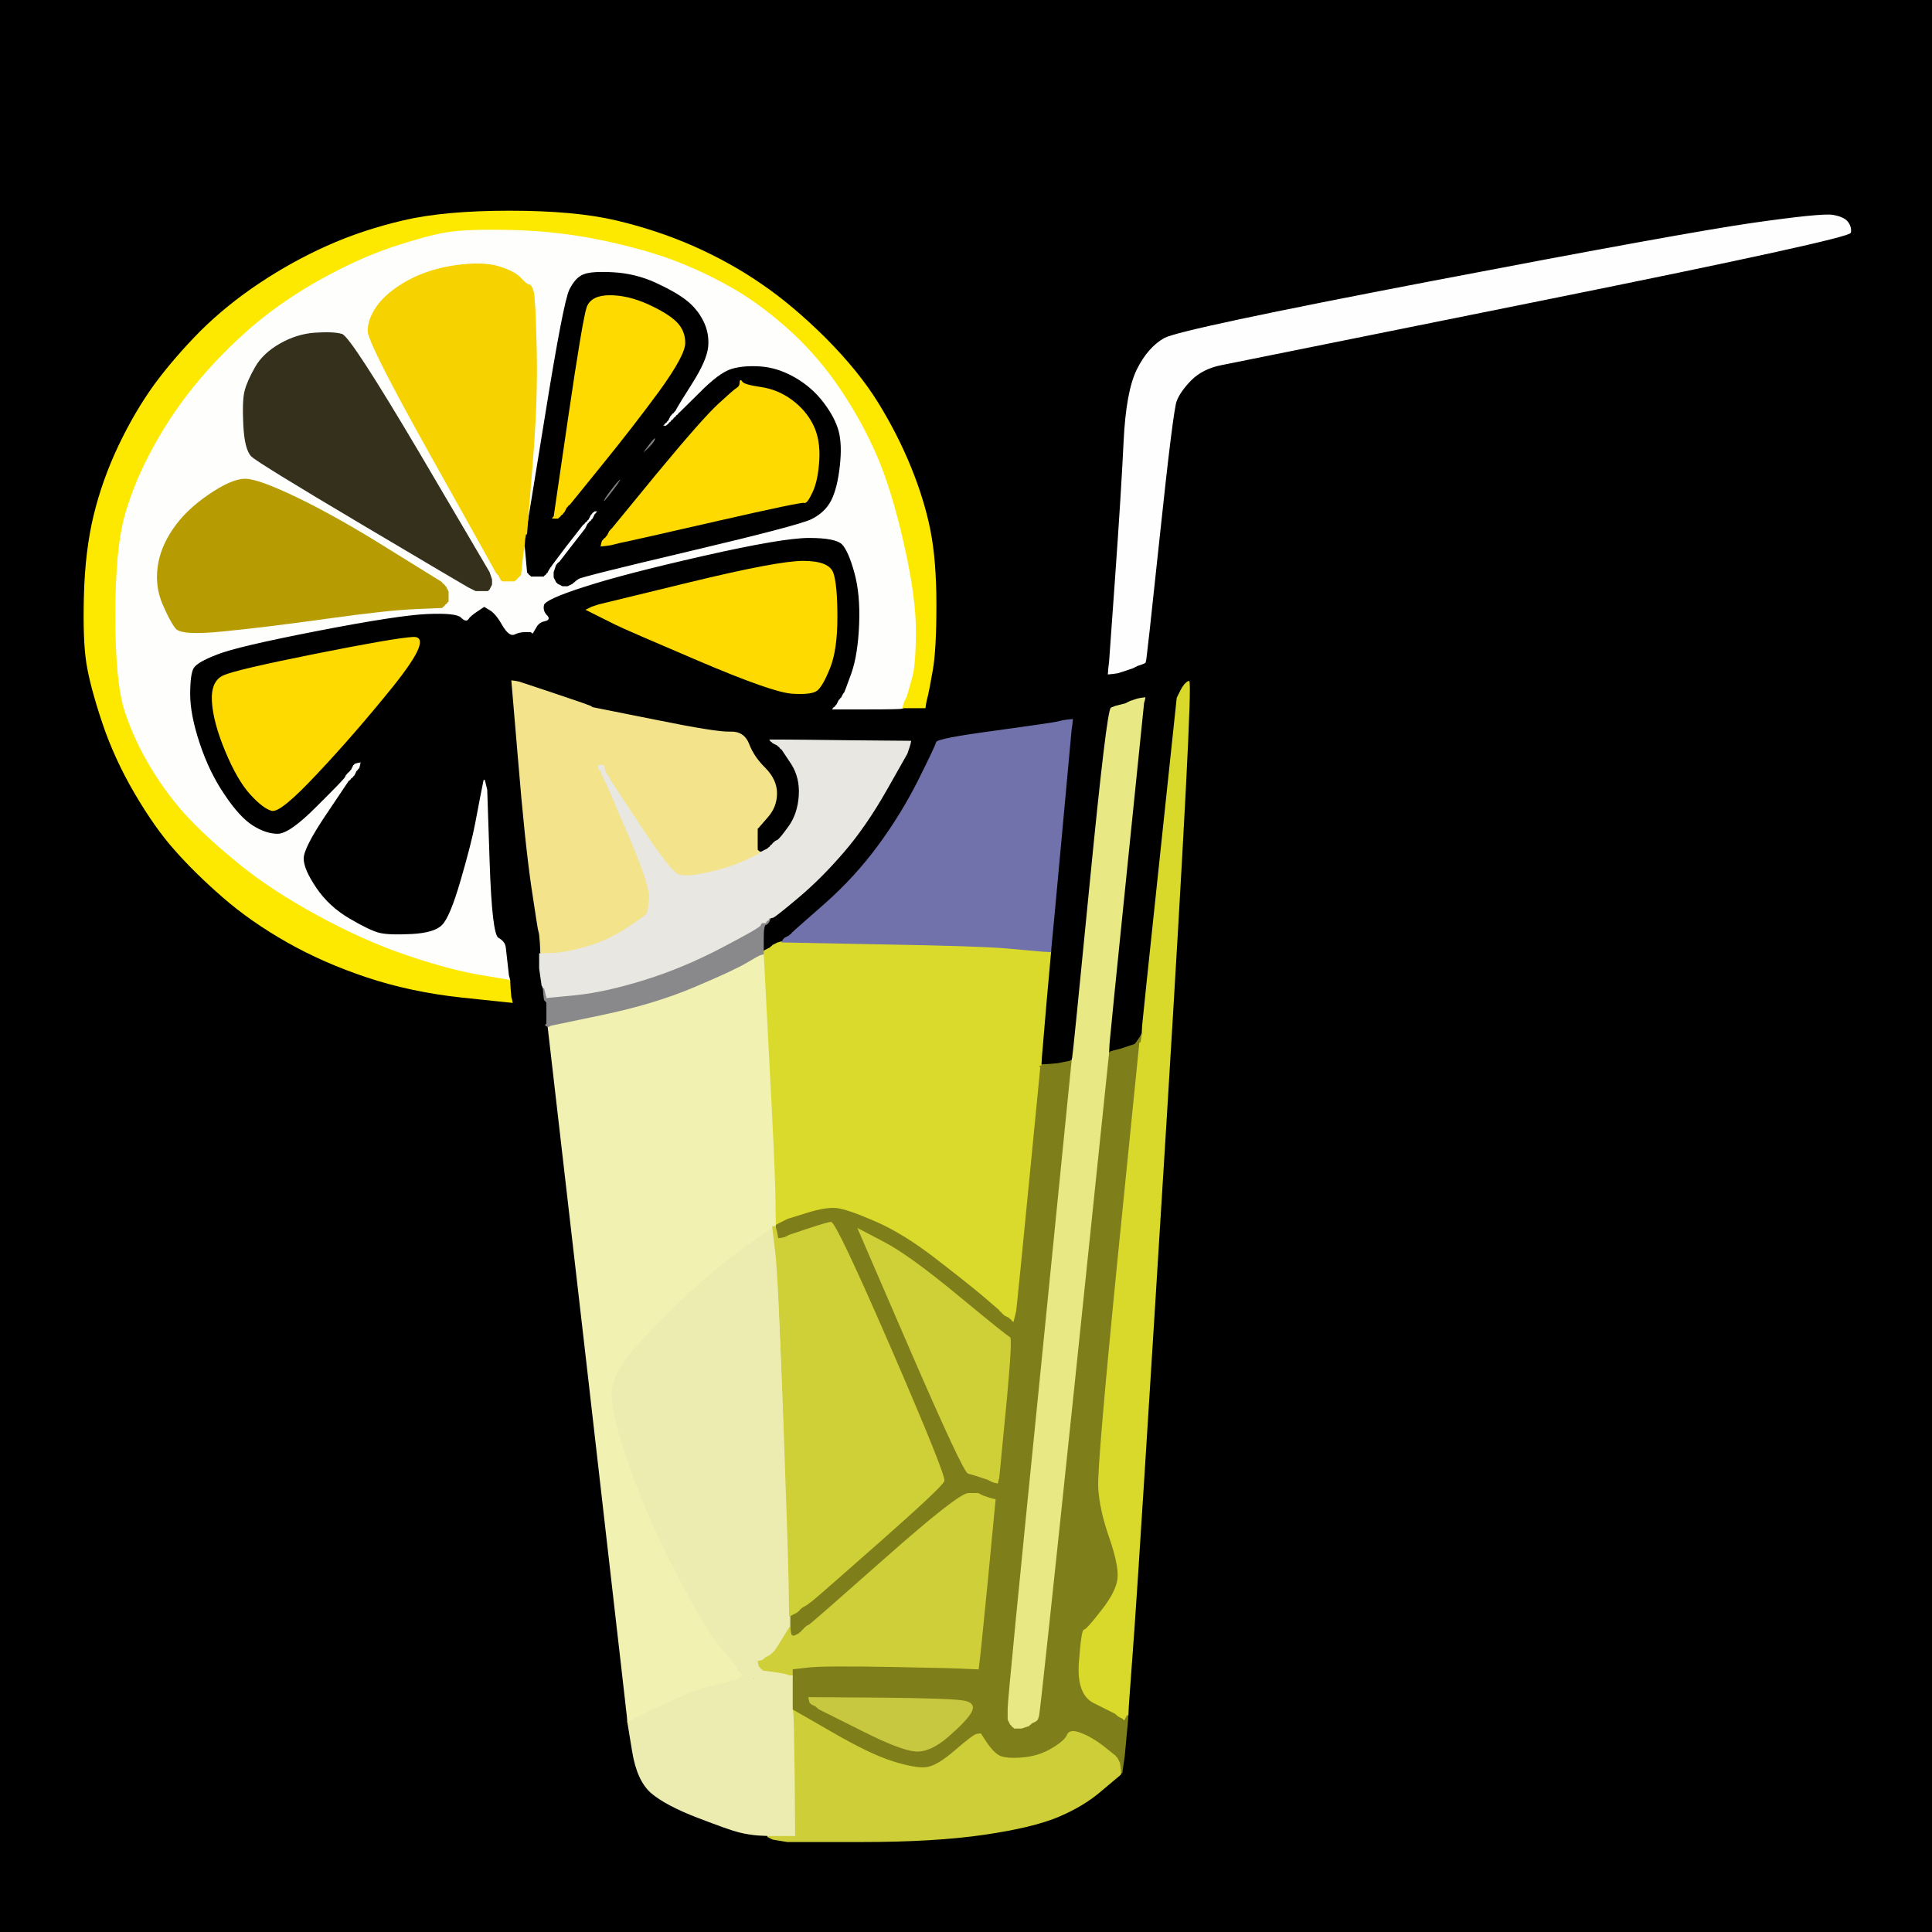
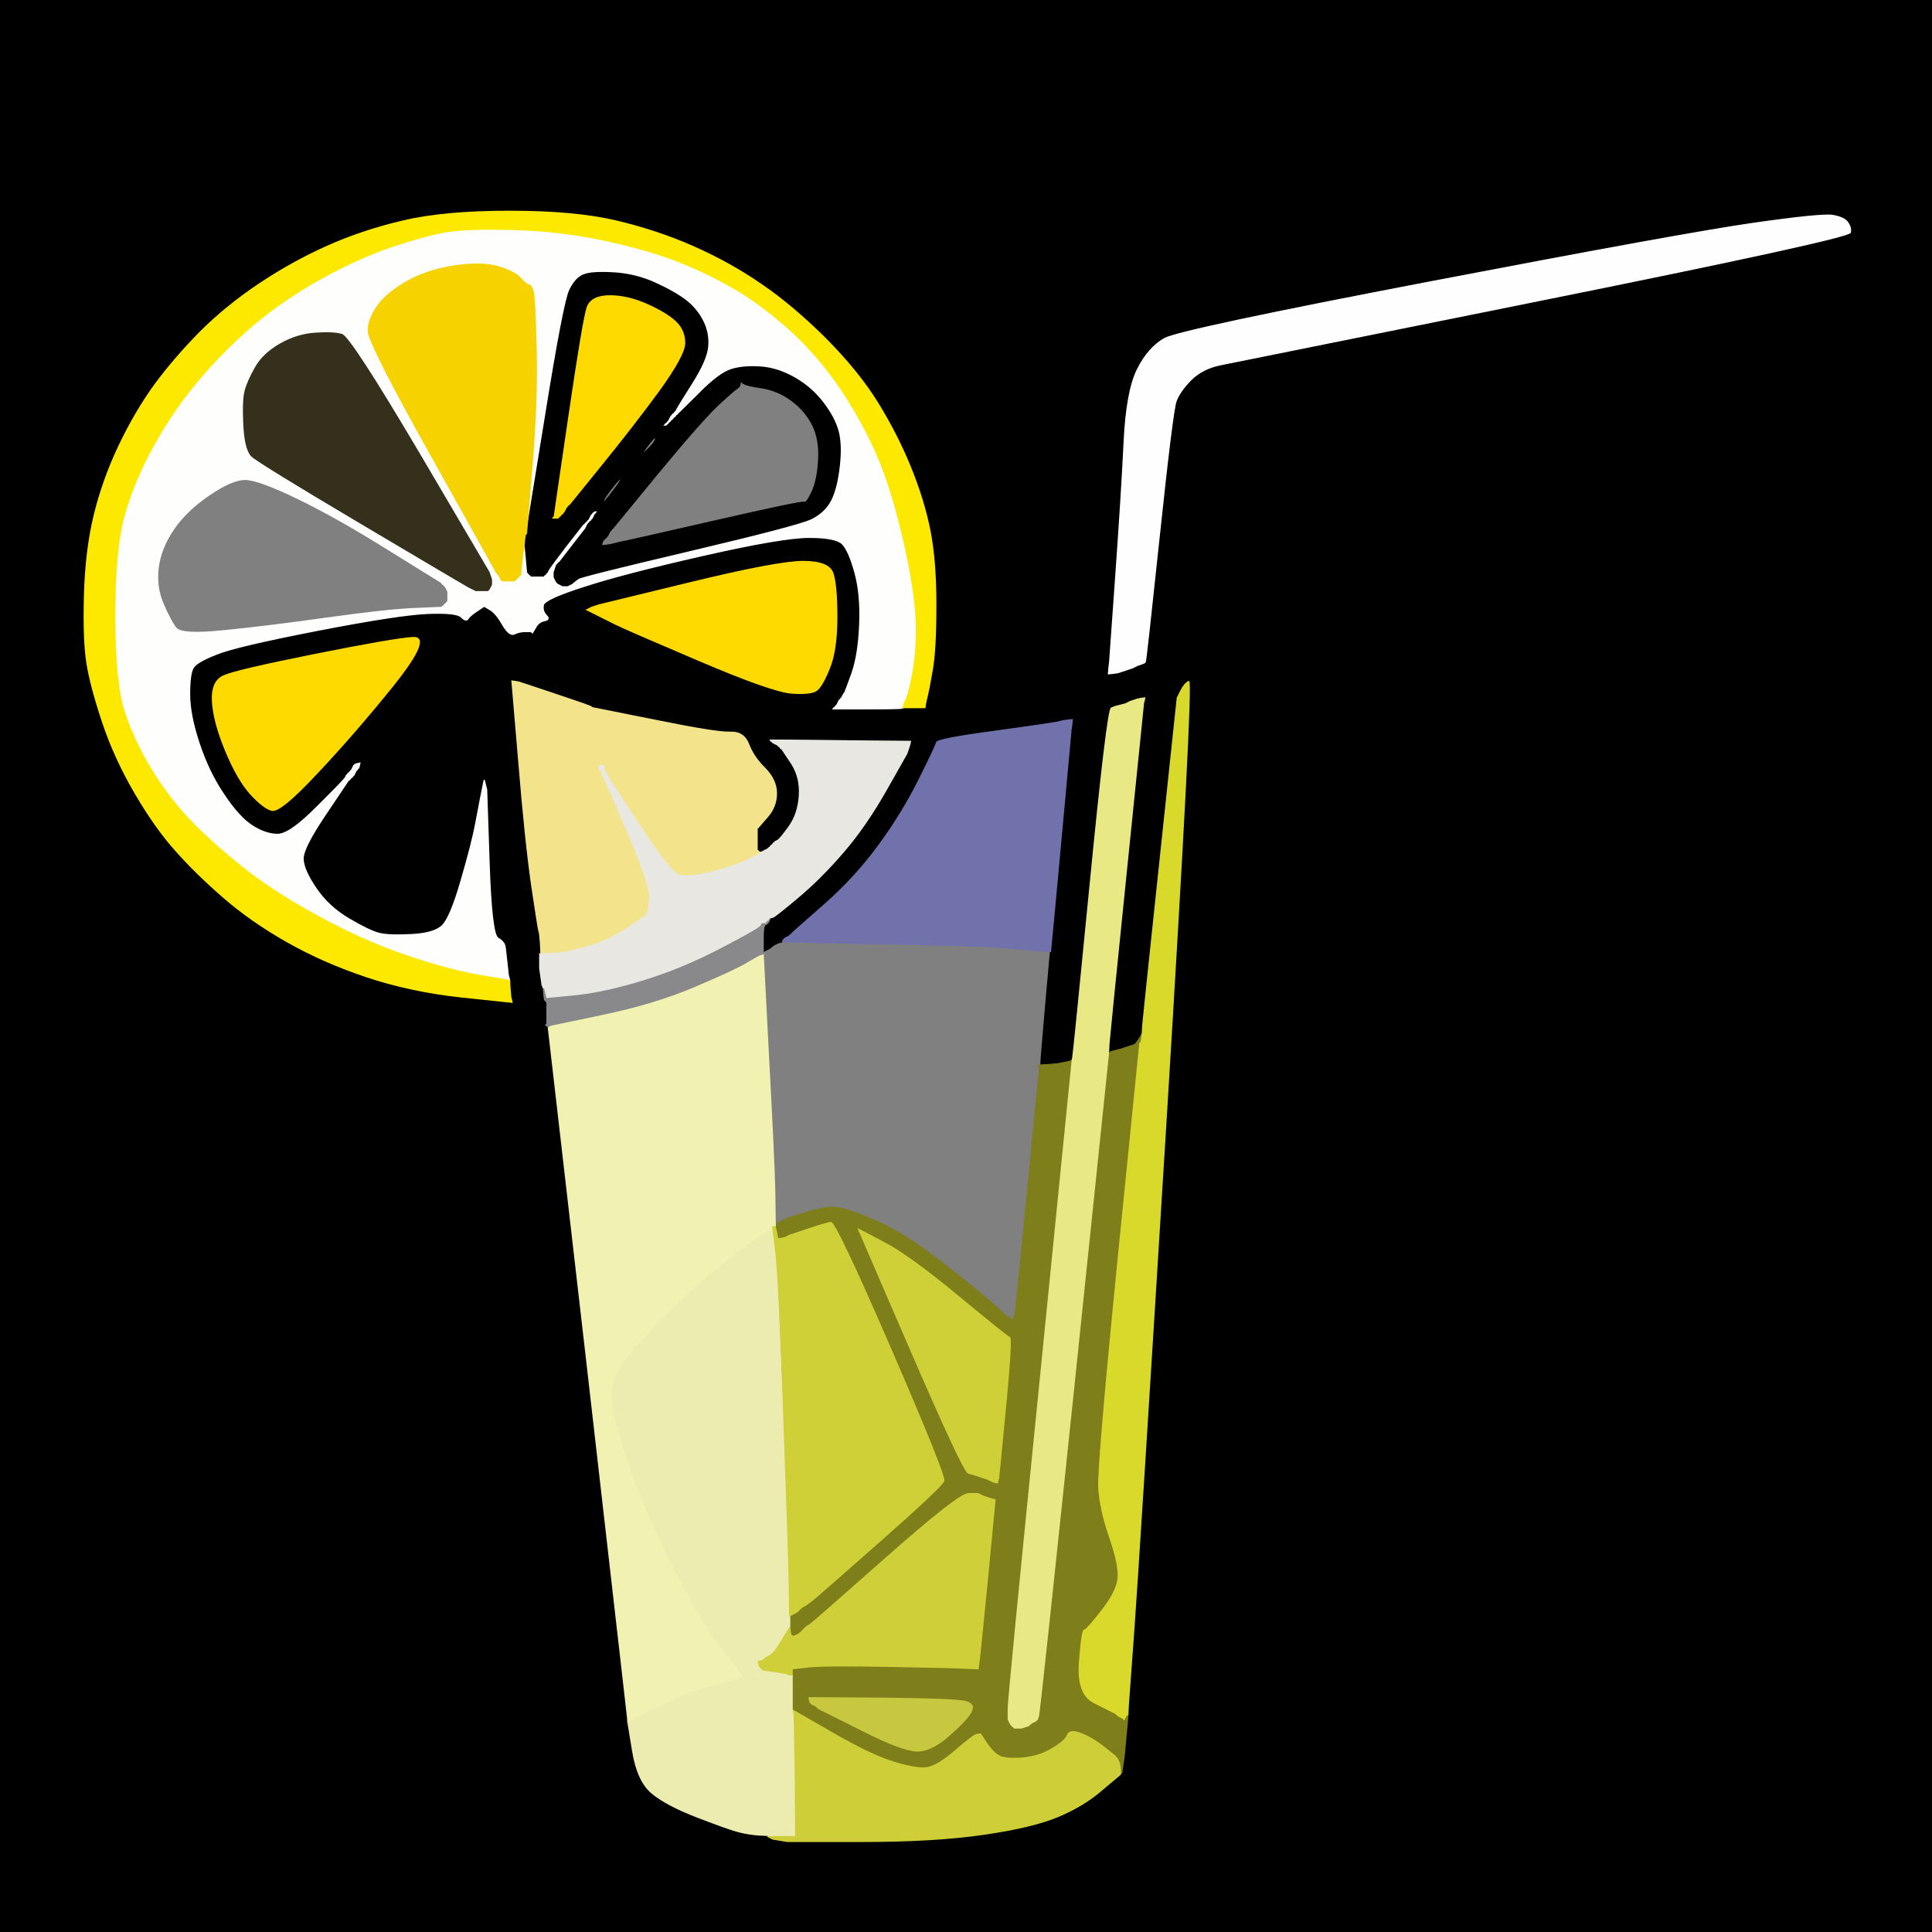
<svg xmlns="http://www.w3.org/2000/svg" width="800" height="800">
  <rect width="100%" height="100%" fill="#808080" stroke="none" />
  <path style="opacity:1;fill:#000000;fill-rule:evenodd;stroke:#000000;stroke-width:0.5px;stroke-linecap:butt;stroke-linejoin:miter;stroke-opacity:1;" d="M 0.0 400.0 L 0.0 0.0 L 400.0 0.0 L 800.0 0.0 L 800.0 400.0 L 800.0 800.0 L 400.0 800.0 L 0.0 800.0 L 0.0 400.0 z  M 384.0 288.0 L 383.5 290.0 L 383.2 291.5 L 383.0 293.0 L 378.5 293.0 L 374.0 293.0 L 373.5 293.2 Q 373.0 293.5 359.0 293.5 L 345.0 293.5 L 345.2 293.2 L 345.5 293.0 L 345.8 292.8 L 346.0 292.5 L 346.2 292.2 L 346.5 292.0 L 347.0 291.0 L 347.5 290.0 L 347.8 289.8 L 348.0 289.5 L 348.2 289.2 L 348.5 289.0 L 349.0 288.0 Q 349.5 287.0 349.8 286.8 Q 350.0 286.5 352.8 278.8 Q 355.5 271.0 356.0 258.5 Q 356.5 246.0 354.0 237.0 Q 351.5 228.0 348.8 225.2 Q 346.0 222.5 335.0 222.5 Q 324.0 222.5 291.0 230.0 Q 258.0 237.5 241.8 242.8 Q 225.5 248.0 225.0 250.5 Q 224.5 253.0 226.2 254.8 Q 228.0 256.5 225.5 257.0 Q 223.0 257.5 221.8 259.8 L 220.5 262.0 L 220.2 261.8 L 220.0 261.5 L 217.5 261.5 Q 215.0 261.5 213.0 262.5 Q 211.0 263.5 208.2 258.8 Q 205.5 254.0 203.0 252.5 L 200.5 251.0 L 197.5 253.0 Q 194.5 255.0 193.8 256.2 Q 193.0 257.5 191.0 255.5 Q 189.0 253.5 177.0 254.0 Q 165.0 254.5 131.5 261.0 Q 98.0 267.5 89.8 270.8 Q 81.5 274.0 80.0 276.5 Q 78.5 279.0 78.5 287.5 Q 78.5 296.0 82.5 308.0 Q 86.5 320.0 92.8 329.2 Q 99.0 338.5 104.5 342.0 Q 110.0 345.5 115.0 345.5 Q 120.0 345.5 131.2 334.2 Q 142.5 323.0 143.0 322.0 L 143.5 321.0 L 143.8 320.8 L 144.0 320.5 L 144.2 320.2 L 144.5 320.0 L 144.8 319.8 L 145.0 319.5 L 145.2 319.2 L 145.5 319.0 L 146.0 318.0 L 146.5 317.0 L 146.8 316.8 L 147.0 316.5 L 148.0 316.2 L 149.0 316.0 L 148.8 317.0 L 148.5 318.0 L 148.2 318.2 L 148.0 318.5 L 147.8 318.8 L 147.5 319.0 L 147.0 320.0 L 146.5 321.0 L 146.2 321.2 L 146.0 321.5 L 145.8 321.8 L 145.5 322.0 L 145.2 322.2 L 145.0 322.5 L 144.8 322.8 L 144.5 323.0 L 144.2 323.2 L 144.0 323.5 L 134.8 337.2 Q 125.5 351.0 125.5 355.5 Q 125.5 360.0 130.8 367.8 Q 136.0 375.5 144.5 380.5 Q 153.0 385.5 157.0 386.5 Q 161.0 387.5 170.5 387.0 Q 180.0 386.5 183.2 383.2 Q 186.5 380.0 191.0 364.5 Q 195.5 349.0 197.0 341.0 Q 198.5 333.0 199.0 330.5 L 199.5 328.0 L 200.0 325.5 L 200.5 323.0 L 201.0 325.0 L 201.5 327.0 L 202.5 357.0 Q 203.5 387.0 206.2 388.5 Q 209.0 390.0 209.2 392.5 Q 209.5 395.0 210.0 399.5 L 210.5 404.0 L 210.8 405.0 L 211.0 406.0 L 211.2 409.5 L 211.5 413.0 L 211.8 414.0 L 212.0 415.0 L 191.0 412.8 Q 170.0 410.5 152.0 404.5 Q 134.0 398.5 119.0 390.0 Q 104.0 381.5 92.5 371.5 Q 81.0 361.5 72.8 352.2 Q 64.5 343.0 56.0 328.5 Q 47.5 314.0 42.5 299.0 Q 37.5 284.0 36.0 274.5 Q 34.5 265.0 35.0 246.5 Q 35.5 228.0 39.0 213.5 Q 42.5 199.0 49.2 184.8 Q 56.0 170.5 64.2 159.2 Q 72.5 148.0 83.2 137.2 Q 94.0 126.5 107.5 117.5 Q 121.0 108.5 135.5 102.0 Q 150.0 95.5 167.0 91.5 Q 184.0 87.5 211.0 87.5 Q 238.0 87.5 255.0 91.5 Q 272.0 95.5 287.2 102.2 Q 302.5 109.0 315.2 117.8 Q 328.0 126.5 341.8 140.2 Q 355.5 154.0 363.5 167.0 Q 371.5 180.0 377.0 193.5 Q 382.5 207.0 385.0 219.5 Q 387.5 232.0 387.5 250.5 Q 387.5 269.0 386.0 277.5 Q 384.5 286.0 384.0 288.0 z  M 472.5 275.0 L 471.0 275.5 L 470.0 276.0 L 469.0 276.5 L 467.5 277.0 L 466.0 277.5 L 464.5 278.0 L 463.0 278.5 L 461.0 278.8 L 459.0 279.0 L 459.2 276.5 L 459.5 274.0 L 462.0 239.0 Q 464.5 204.0 465.5 183.0 Q 466.5 162.0 471.0 153.0 Q 475.5 144.0 482.2 140.2 Q 489.0 136.5 593.5 116.5 Q 698.0 96.5 726.0 92.5 Q 754.0 88.5 758.8 89.2 Q 763.5 90.0 765.0 92.0 Q 766.5 94.0 766.2 96.2 Q 766.0 98.5 639.5 124.0 Q 513.0 149.5 505.5 151.0 Q 498.0 152.5 493.2 157.2 Q 488.5 162.0 487.0 166.0 Q 485.5 170.0 480.0 222.0 Q 474.5 274.0 474.2 274.2 Q 474.0 274.5 472.5 275.0 z  M 250.0 256.0 L 249.0 255.5 L 248.0 255.0 L 247.0 254.5 L 246.0 254.0 L 245.0 253.5 L 244.0 253.0 L 243.0 252.5 L 244.0 252.0 L 245.0 251.5 L 246.5 251.0 L 248.0 250.5 L 285.0 241.5 Q 322.0 232.5 332.5 232.5 Q 343.0 232.5 344.8 237.2 Q 346.5 242.0 346.5 255.5 Q 346.5 269.0 343.5 276.5 Q 340.5 284.0 338.2 285.8 Q 336.0 287.5 328.0 287.0 Q 320.0 286.5 289.5 273.5 Q 259.0 260.5 255.0 258.5 Q 251.0 256.5 250.0 256.0 z  M 171.0 264.0 Q 179.0 263.5 162.8 283.8 Q 146.5 304.0 131.2 320.2 Q 116.0 336.5 112.5 335.5 Q 109.0 334.5 103.8 328.8 Q 98.5 323.0 93.5 311.0 Q 88.5 299.0 88.0 290.5 Q 87.5 282.0 92.8 279.8 Q 98.0 277.5 130.5 271.0 Q 163.0 264.5 171.0 264.0 z  M 467.2 706.0 L 467.0 710.0 L 466.8 713.0 Q 466.5 716.0 466.0 721.5 L 465.5 727.0 L 465.0 730.5 L 464.5 734.0 L 464.2 734.0 L 464.0 734.0 L 464.0 734.2 L 464.0 734.5 L 463.8 734.8 Q 463.5 735.0 456.2 741.2 Q 449.0 747.5 438.5 752.0 Q 428.0 756.5 407.5 759.5 Q 387.0 762.5 356.5 762.5 L 326.0 762.5 L 323.0 762.0 L 320.0 761.5 L 319.0 761.0 L 318.0 760.5 L 318.0 760.2 L 318.0 760.0 L 314.0 759.8 Q 310.0 759.5 306.0 758.5 Q 302.0 757.5 289.0 752.5 Q 276.0 747.5 270.0 742.5 Q 264.0 737.5 262.0 725.2 L 260.0 713.0 L 259.8 710.5 L 259.5 708.0 L 259.0 703.5 Q 258.5 699.0 242.8 562.0 L 227.0 425.0 L 226.5 424.8 L 226.0 424.5 L 226.2 424.2 L 226.5 424.0 L 226.5 419.5 L 226.5 415.0 L 226.2 414.8 L 226.0 414.5 L 225.8 414.2 L 225.5 414.0 L 225.2 411.5 L 225.0 409.0 L 224.8 408.5 L 224.5 408.0 L 224.0 404.5 L 223.5 401.0 L 223.5 398.0 L 223.5 395.0 L 223.8 395.0 L 224.0 395.0 L 223.8 390.5 Q 223.5 386.0 223.2 385.8 Q 223.0 385.5 220.2 366.8 Q 217.5 348.0 214.8 315.0 L 212.0 282.0 L 213.5 282.2 L 215.0 282.5 L 230.0 287.5 Q 245.0 292.5 245.0 292.8 L 245.0 293.0 L 271.0 298.2 Q 297.0 303.5 302.5 303.2 Q 308.0 303.0 310.0 308.2 Q 312.0 313.5 316.8 318.2 Q 321.5 323.0 321.5 328.5 Q 321.5 334.0 317.8 338.2 Q 314.0 342.5 313.8 342.8 L 313.5 343.0 L 313.5 347.5 L 313.5 352.0 L 313.8 352.2 L 314.0 352.5 L 314.5 352.8 L 315.0 353.0 L 315.5 352.8 L 316.0 352.5 L 317.0 352.0 L 318.0 351.5 L 318.2 351.2 L 318.5 351.0 L 318.8 350.8 L 319.0 350.5 L 319.2 350.2 L 319.5 350.0 L 319.8 349.8 L 320.0 349.5 L 320.2 349.2 L 320.5 349.0 L 320.8 348.8 L 321.0 348.5 L 322.0 348.0 Q 323.0 347.5 326.8 342.2 Q 330.5 337.0 331.0 329.5 Q 331.5 322.0 327.8 316.2 L 324.0 310.5 L 323.8 310.2 L 323.5 310.0 L 323.2 309.8 L 323.0 309.5 L 322.8 309.2 L 322.5 309.0 L 322.2 308.8 L 322.0 308.5 L 321.0 308.0 L 320.0 307.5 L 319.8 307.2 L 319.5 307.0 L 319.2 306.8 L 319.0 306.5 L 325.0 306.5 Q 331.0 306.5 354.0 306.8 L 377.0 307.0 L 376.8 308.0 L 376.5 309.0 L 376.0 310.5 L 375.5 312.0 L 367.0 327.0 Q 358.5 342.0 349.2 352.8 Q 340.0 363.5 330.5 371.5 Q 321.0 379.5 320.0 379.8 L 319.0 380.0 L 319.0 380.2 Q 319.0 380.5 318.5 380.8 L 318.0 381.0 L 318.0 381.2 Q 318.0 381.5 317.5 381.8 L 317.0 382.0 L 317.0 382.2 L 317.0 382.5 L 316.8 382.8 L 316.5 383.0 L 316.2 388.5 L 316.0 394.0 L 316.5 393.8 L 317.0 393.5 L 318.0 393.0 L 319.0 392.5 L 319.2 392.2 L 319.5 392.0 L 319.8 391.8 L 320.0 391.5 L 321.0 391.0 L 322.0 390.5 L 323.0 390.2 L 324.0 390.0 L 324.2 389.5 L 324.5 389.0 L 324.8 388.8 L 325.0 388.5 L 326.0 388.0 L 327.0 387.5 L 327.2 387.2 L 327.5 387.0 L 327.8 386.8 L 328.0 386.5 L 328.2 386.2 L 328.5 386.0 L 328.8 385.8 L 329.0 385.5 L 341.5 374.5 Q 354.0 363.5 363.8 350.2 Q 373.5 337.0 380.5 323.0 Q 387.5 309.0 387.8 307.5 Q 388.0 306.0 412.0 302.8 Q 436.0 299.5 438.0 299.0 L 440.0 298.5 L 442.0 298.2 L 444.0 298.0 L 443.8 300.0 L 443.5 302.0 L 439.5 345.5 Q 435.5 389.0 435.2 391.5 L 435.0 394.0 L 433.2 414.0 Q 431.5 434.0 431.2 437.5 L 431.0 441.0 L 434.5 440.8 L 438.0 440.5 L 440.5 440.0 L 443.0 439.5 L 443.5 439.2 L 444.0 439.0 L 444.2 438.0 Q 444.5 437.0 451.5 365.5 Q 458.5 294.0 460.2 293.2 L 462.0 292.5 L 464.0 292.0 L 466.0 291.5 L 467.0 291.0 L 468.0 290.5 L 469.5 290.0 L 471.0 289.5 L 472.5 289.2 L 474.0 289.0 L 473.8 290.0 L 473.5 291.0 L 466.5 359.5 Q 459.5 428.0 459.2 432.0 L 459.0 436.0 L 459.2 436.0 L 459.5 436.0 L 459.8 435.8 L 460.0 435.5 L 462.0 435.0 L 464.0 434.5 L 465.5 434.0 L 467.0 433.5 L 468.5 433.0 L 470.0 432.5 L 471.0 432.2 L 472.0 432.0 L 472.2 430.0 Q 472.5 428.0 472.8 428.0 L 473.0 428.0 L 473.2 424.5 Q 473.5 421.0 480.5 355.0 L 487.5 289.0 L 489.0 286.0 Q 490.5 283.0 492.2 282.2 Q 494.0 281.5 482.8 464.2 Q 471.5 647.0 469.5 674.5 Q 467.5 702.0 467.2 706.0 z  " />
  <path style="opacity:1;fill:#FEFEFD;fill-rule:evenodd;stroke:#FEFEFD;stroke-width:0.5px;stroke-linecap:butt;stroke-linejoin:miter;stroke-opacity:1;" d="M 376.0 287.5 L 375.5 289.0 L 375.0 290.0 L 374.5 291.0 L 374.2 292.0 L 374.0 293.0 L 373.5 293.2 Q 373.0 293.5 359.0 293.5 L 345.0 293.5 L 345.2 293.2 L 345.5 293.0 L 345.8 292.8 L 346.0 292.5 L 346.2 292.2 L 346.5 292.0 L 347.0 291.0 L 347.5 290.0 L 347.8 289.8 L 348.0 289.5 L 348.2 289.2 L 348.5 289.0 L 349.0 288.0 Q 349.5 287.0 349.8 286.8 Q 350.0 286.5 352.8 278.8 Q 355.5 271.0 356.0 258.5 Q 356.5 246.0 354.0 237.0 Q 351.5 228.0 348.8 225.2 Q 346.0 222.5 335.0 222.5 Q 324.0 222.5 291.0 230.0 Q 258.0 237.5 241.8 242.8 Q 225.5 248.0 225.0 250.5 Q 224.5 253.0 226.2 254.8 Q 228.0 256.5 225.5 257.0 Q 223.0 257.5 221.8 259.8 L 220.5 262.0 L 220.2 261.8 L 220.0 261.5 L 217.5 261.5 Q 215.0 261.5 213.0 262.5 Q 211.0 263.5 208.2 258.8 Q 205.5 254.0 203.0 252.5 L 200.5 251.0 L 197.5 253.0 Q 194.5 255.0 193.8 256.2 Q 193.0 257.5 191.0 255.5 Q 189.0 253.5 177.0 254.0 Q 165.0 254.5 131.5 261.0 Q 98.0 267.5 89.8 270.8 Q 81.5 274.0 80.0 276.5 Q 78.5 279.0 78.5 287.5 Q 78.5 296.0 82.5 308.0 Q 86.5 320.0 92.8 329.2 Q 99.0 338.5 104.5 342.0 Q 110.0 345.5 115.0 345.5 Q 120.0 345.5 131.2 334.2 Q 142.5 323.0 143.0 322.0 L 143.5 321.0 L 143.8 320.8 L 144.0 320.5 L 144.2 320.2 L 144.5 320.0 L 144.8 319.8 L 145.0 319.5 L 145.2 319.2 L 145.5 319.0 L 146.0 318.0 L 146.5 317.0 L 146.8 316.8 L 147.0 316.5 L 148.0 316.2 L 149.0 316.0 L 148.8 317.0 L 148.5 318.0 L 148.2 318.2 L 148.0 318.5 L 147.8 318.8 L 147.5 319.0 L 147.0 320.0 L 146.5 321.0 L 146.2 321.2 L 146.0 321.5 L 145.8 321.8 L 145.5 322.0 L 145.2 322.2 L 145.0 322.5 L 144.8 322.8 L 144.5 323.0 L 144.2 323.2 L 144.0 323.5 L 134.8 337.2 Q 125.5 351.0 125.5 355.5 Q 125.5 360.0 130.8 367.8 Q 136.0 375.5 144.5 380.5 Q 153.0 385.5 157.0 386.5 Q 161.0 387.5 170.5 387.0 Q 180.0 386.5 183.2 383.2 Q 186.5 380.0 191.0 364.5 Q 195.5 349.0 197.0 341.0 Q 198.5 333.0 199.0 330.5 L 199.5 328.0 L 200.0 325.5 L 200.5 323.0 L 201.0 325.0 L 201.5 327.0 L 202.5 357.0 Q 203.5 387.0 206.2 388.5 Q 209.0 390.0 209.2 392.5 Q 209.5 395.0 210.0 399.5 L 210.5 404.0 L 210.8 405.0 L 211.0 406.0 L 198.0 403.8 Q 185.0 401.5 167.5 395.5 Q 150.0 389.5 131.2 379.2 Q 112.5 369.0 99.5 358.5 Q 86.5 348.0 78.0 339.0 Q 69.5 330.0 62.5 318.5 Q 55.5 307.0 51.5 295.0 Q 47.5 283.0 47.5 255.0 Q 47.5 227.0 51.5 213.0 Q 55.5 199.0 63.5 184.5 Q 71.5 170.0 82.0 157.5 Q 92.5 145.0 105.2 134.2 Q 118.0 123.5 133.5 115.0 Q 149.0 106.5 162.5 102.0 Q 176.0 97.5 184.5 96.0 Q 193.0 94.5 212.5 95.0 Q 232.0 95.5 250.5 99.5 Q 269.0 103.5 281.5 108.5 Q 294.0 113.5 305.0 120.0 Q 316.0 126.5 327.8 137.2 Q 339.5 148.0 348.5 161.5 Q 357.5 175.0 363.5 189.0 Q 369.5 203.0 374.5 225.0 Q 379.5 247.0 379.5 261.0 Q 379.5 275.0 378.0 280.5 Q 376.5 286.0 376.0 287.5 z  M 220.2 193.5 L 218.0 221.0 L 225.8 173.0 Q 233.5 125.0 236.0 120.0 Q 238.5 115.0 241.8 113.8 Q 245.0 112.5 254.0 113.0 Q 263.0 113.5 271.2 117.2 Q 279.5 121.0 284.0 124.5 Q 288.5 128.0 291.0 133.0 Q 293.5 138.0 293.0 143.5 Q 292.5 149.0 286.5 158.5 Q 280.5 168.0 280.0 169.0 L 279.5 170.0 L 279.2 170.2 L 279.0 170.5 L 278.8 170.8 L 278.5 171.0 L 278.2 171.2 L 278.0 171.5 L 277.8 171.8 L 277.5 172.0 L 277.0 173.0 L 276.5 174.0 L 276.2 174.2 L 276.0 174.5 L 275.8 174.8 L 275.5 175.0 L 275.2 175.2 L 275.0 175.5 L 274.8 175.8 L 274.5 176.0 L 274.2 176.2 L 274.0 176.5 L 275.0 176.5 L 276.0 176.5 L 276.2 176.2 L 276.5 176.0 L 276.8 175.8 L 277.0 175.5 L 277.2 175.2 L 277.5 175.0 L 277.8 174.8 L 278.0 174.5 L 278.2 174.2 L 278.5 174.0 L 278.8 173.8 L 279.0 173.5 L 279.2 173.2 L 279.5 173.0 L 279.8 172.8 L 280.0 172.5 L 280.2 172.2 L 280.5 172.0 L 280.8 171.8 L 281.0 171.5 L 281.2 171.2 L 281.5 171.0 L 289.8 162.8 Q 298.0 154.5 303.0 153.0 Q 308.0 151.5 315.0 152.0 Q 322.0 152.5 329.0 156.5 Q 336.0 160.5 340.8 166.8 Q 345.5 173.0 347.0 178.5 Q 348.5 184.0 347.5 193.0 Q 346.5 202.0 344.0 207.0 Q 341.5 212.0 335.8 214.8 Q 330.0 217.5 285.5 228.0 Q 241.0 238.5 239.5 239.5 Q 238.0 240.5 237.8 240.8 L 237.5 241.0 L 237.2 241.2 L 237.0 241.5 L 236.0 242.0 L 235.0 242.5 L 234.0 242.5 L 233.0 242.5 L 232.0 242.0 L 231.0 241.5 L 230.8 241.2 L 230.5 241.0 L 230.0 240.0 L 229.5 239.0 L 229.5 238.0 L 229.5 237.0 L 230.0 235.5 L 230.5 234.0 L 230.8 233.8 L 231.0 233.5 L 231.2 233.2 L 231.5 233.0 L 231.8 232.8 Q 232.0 232.5 237.2 225.8 L 242.5 219.0 L 243.0 218.0 L 243.5 217.0 L 243.8 216.8 L 244.0 216.5 L 244.2 216.2 L 244.5 216.0 L 244.8 215.8 L 245.0 215.5 L 245.2 215.2 L 245.5 215.0 L 246.0 214.0 L 246.5 213.0 L 246.8 212.8 L 247.0 212.5 L 247.2 212.2 L 247.5 212.0 L 247.8 211.8 L 248.0 211.5 L 247.0 211.5 L 246.0 211.5 L 245.8 211.8 L 245.5 212.0 L 245.2 212.2 L 245.0 212.5 L 244.8 212.8 L 244.5 213.0 L 244.0 214.0 L 243.5 215.0 L 243.2 215.2 L 243.0 215.5 L 242.8 215.8 L 242.5 216.0 L 242.2 216.2 L 242.0 216.5 L 241.8 216.8 L 241.5 217.0 L 241.2 217.2 L 241.0 217.5 L 234.2 226.2 Q 227.5 235.0 227.0 236.0 L 226.5 237.0 L 226.2 237.2 L 226.0 237.5 L 225.8 237.8 L 225.5 238.0 L 225.2 238.2 L 225.0 238.5 L 222.5 238.5 L 220.0 238.5 L 219.8 238.2 L 219.5 238.0 L 219.2 237.8 L 219.0 237.5 L 218.8 237.2 L 218.5 237.0 L 218.0 231.5 L 217.5 226.0 L 217.2 226.0 L 217.0 226.0 L 216.8 227.5 L 216.5 229.0 L 216.0 233.5 L 215.5 238.0 L 215.2 238.2 L 215.0 238.5 L 214.8 238.8 L 214.5 239.0 L 214.2 239.2 L 214.0 239.5 L 213.8 239.8 L 213.5 240.0 L 213.2 240.2 L 213.0 240.5 L 210.5 240.5 L 208.0 240.5 L 207.8 240.2 L 207.5 240.0 L 207.0 239.0 L 206.5 238.0 L 206.2 237.8 L 206.0 237.5 L 205.8 237.2 L 205.5 237.0 L 205.0 236.0 Q 204.5 235.0 178.5 188.5 Q 152.5 142.0 152.5 137.0 Q 152.5 132.0 156.5 126.5 Q 160.5 121.0 169.2 116.2 Q 178.0 111.5 189.0 110.0 Q 200.0 108.5 206.5 110.5 Q 213.0 112.5 215.5 115.2 Q 218.0 118.0 219.0 118.0 Q 220.0 118.0 220.8 121.0 Q 221.5 124.0 222.0 145.0 Q 222.5 166.0 220.2 193.5 z  M 173.8 188.2 L 202.5 237.0 L 203.0 238.5 L 203.5 240.0 L 203.5 241.0 L 203.5 242.0 L 203.0 243.0 L 202.5 244.0 L 202.2 244.2 L 202.0 244.5 L 199.5 244.5 L 197.0 244.5 L 196.0 244.0 L 195.0 243.5 L 194.0 243.0 Q 193.0 242.5 150.0 217.0 Q 107.0 191.5 104.2 188.8 Q 101.5 186.0 101.0 176.0 Q 100.5 166.0 101.5 162.0 Q 102.5 158.0 105.8 152.2 Q 109.0 146.5 116.0 142.5 Q 123.0 138.5 130.5 138.0 Q 138.0 137.5 141.5 138.5 Q 145.0 139.5 173.8 188.2 z  M 161.2 227.8 L 182.5 241.0 L 182.8 241.2 L 183.0 241.5 L 183.2 241.8 L 183.5 242.0 L 183.8 242.2 L 184.0 242.5 L 184.2 242.8 L 184.5 243.0 L 185.0 244.0 L 185.5 245.0 L 185.5 247.0 L 185.5 249.0 L 185.2 249.2 L 185.0 249.5 L 184.8 249.8 L 184.5 250.0 L 184.2 250.2 L 184.0 250.5 L 183.8 250.8 L 183.5 251.0 L 183.2 251.2 L 183.0 251.5 L 171.5 252.0 Q 160.0 252.5 135.0 256.0 Q 110.0 259.5 92.5 261.2 Q 75.0 263.0 72.8 260.0 Q 70.5 257.0 67.5 250.0 Q 64.5 243.0 65.5 235.0 Q 66.5 227.0 71.8 219.2 Q 77.0 211.5 86.5 205.0 Q 96.0 198.5 101.5 198.5 Q 107.0 198.5 123.5 206.5 Q 140.0 214.5 161.2 227.8 z  " />
  <path style="opacity:1;fill:#7E7E1A;fill-rule:evenodd;stroke:#7E7E1A;stroke-width:0.5px;stroke-linecap:butt;stroke-linejoin:miter;stroke-opacity:1;" d="M 471.8 430.0 L 473.0 428.0 L 463.8 517.5 Q 454.5 607.0 455.0 616.0 Q 455.5 625.0 459.5 636.5 Q 463.5 648.0 463.0 653.5 Q 462.5 659.0 456.2 667.0 Q 450.0 675.0 449.0 675.0 Q 448.0 675.0 447.0 688.2 Q 446.0 701.5 453.0 705.0 Q 460.0 708.5 461.0 709.0 L 462.0 709.5 L 462.2 709.8 L 462.5 710.0 L 462.8 710.2 L 463.0 710.5 L 464.0 711.0 L 465.0 711.5 L 465.2 711.8 L 465.5 712.0 L 466.0 711.0 L 466.5 710.0 L 466.8 710.0 L 467.0 710.0 L 466.8 713.0 Q 466.5 716.0 466.0 721.5 L 465.5 727.0 L 465.0 730.5 L 464.5 734.0 L 464.2 734.0 L 464.0 734.0 L 463.8 732.0 L 463.5 730.0 L 463.0 729.0 L 462.5 728.0 L 462.2 727.8 L 462.0 727.5 L 461.8 727.2 Q 461.5 727.0 456.8 723.2 Q 452.0 719.5 447.5 717.8 Q 443.0 716.0 442.0 718.5 Q 441.0 721.0 435.5 724.2 Q 430.0 727.5 423.0 728.0 Q 416.0 728.5 413.5 727.0 Q 411.0 725.5 408.5 721.8 L 406.0 718.0 L 404.5 718.2 Q 403.0 718.5 395.5 725.0 Q 388.0 731.5 383.5 732.0 Q 379.0 732.5 369.5 729.5 Q 360.0 726.5 344.0 717.2 L 328.0 708.0 L 328.0 701.0 L 328.0 694.0 L 328.0 692.5 L 328.0 691.0 L 335.0 690.2 Q 342.0 689.5 369.0 690.0 Q 396.0 690.5 400.5 690.8 L 405.0 691.0 L 405.2 689.5 Q 405.5 688.0 408.8 654.5 L 412.0 621.0 L 411.0 620.8 L 410.0 620.5 L 408.5 620.0 L 407.0 619.5 L 406.0 619.0 L 405.0 618.5 L 401.0 618.5 Q 397.0 618.5 366.5 645.5 Q 336.0 672.5 335.0 673.0 L 334.0 673.5 L 333.8 673.8 L 333.5 674.0 L 333.2 674.2 L 333.0 674.5 L 332.8 674.8 L 332.5 675.0 L 332.2 675.2 L 332.0 675.5 L 331.8 675.8 L 331.5 676.0 L 331.2 676.2 L 331.0 676.5 L 330.0 677.0 L 329.0 677.5 L 328.5 677.5 L 328.0 677.5 L 327.8 677.2 L 327.5 677.0 L 327.2 675.5 L 327.0 674.0 L 327.0 671.5 L 327.0 669.0 L 327.5 668.8 L 328.0 668.5 L 329.0 668.0 L 330.0 667.5 L 330.2 667.2 L 330.5 667.0 L 330.8 666.8 L 331.0 666.5 L 331.2 666.2 L 331.5 666.0 L 331.8 665.8 L 332.0 665.5 L 333.0 665.0 Q 334.0 664.5 336.5 662.5 Q 339.0 660.5 364.5 638.0 Q 390.0 615.5 390.8 613.2 Q 391.5 611.0 368.8 558.5 Q 346.0 506.0 344.0 506.2 Q 342.0 506.5 334.5 509.0 L 327.0 511.5 L 326.0 512.0 L 325.0 512.5 L 323.5 512.8 L 322.0 513.0 L 321.8 511.5 L 321.5 510.0 L 321.2 509.0 L 321.0 508.0 L 321.0 507.5 L 321.0 507.0 L 321.5 506.8 L 322.0 506.5 L 323.0 506.0 L 324.0 505.5 L 325.0 505.0 L 326.0 504.5 L 334.0 502.0 Q 342.0 499.5 346.5 500.0 Q 351.0 500.5 362.5 505.5 Q 374.0 510.5 387.0 520.5 Q 400.0 530.5 406.8 536.2 Q 413.5 542.0 413.8 542.2 L 414.0 542.5 L 414.2 542.8 L 414.5 543.0 L 414.8 543.2 L 415.0 543.5 L 415.2 543.8 L 415.5 544.0 L 415.8 544.2 L 416.0 544.5 L 417.0 545.0 L 418.0 545.5 L 418.2 545.8 L 418.5 546.0 L 418.8 546.2 L 419.0 546.5 L 419.2 546.8 L 419.5 547.0 L 420.0 545.0 L 420.5 543.0 L 421.0 538.5 Q 421.5 534.0 426.0 488.0 L 430.5 442.0 L 430.2 441.8 L 430.0 441.5 L 430.2 441.2 L 430.5 441.0 L 430.8 441.0 L 431.0 441.0 L 434.5 440.8 L 438.0 440.5 L 440.5 440.0 L 443.0 439.5 L 443.5 439.2 L 444.0 439.0 L 430.8 571.0 Q 417.5 703.0 417.5 707.5 L 417.5 712.0 L 418.0 713.0 L 418.5 714.0 L 418.8 714.2 L 419.0 714.5 L 419.2 714.8 L 419.5 715.0 L 419.8 715.2 L 420.0 715.5 L 421.5 715.5 L 423.0 715.5 L 424.5 715.0 L 426.0 714.5 L 426.2 714.2 L 426.5 714.0 L 426.8 713.8 L 427.0 713.5 L 428.0 713.0 L 429.0 712.5 L 429.2 712.2 L 429.5 712.0 L 430.0 710.5 Q 430.5 709.0 444.8 572.5 L 459.0 436.0 L 459.2 436.0 L 459.5 436.0 L 459.8 435.8 L 460.0 435.5 L 462.0 435.0 L 464.0 434.5 L 465.5 434.0 L 467.0 433.5 L 468.5 433.0 L 470.0 432.5 L 470.2 432.2 Q 470.5 432.0 471.8 430.0 z  M 377.2 559.2 L 355.5 509.0 L 366.0 514.5 Q 376.5 520.0 396.8 536.8 Q 417.0 553.5 418.0 553.8 Q 419.0 554.0 416.8 578.0 Q 414.5 602.0 414.0 607.0 L 413.5 612.0 L 413.2 613.0 L 413.0 614.0 L 412.0 613.8 L 411.0 613.5 L 410.0 613.0 L 409.0 612.5 L 407.5 612.0 L 406.0 611.5 L 404.5 611.0 Q 403.0 610.5 401.0 610.0 Q 399.0 609.5 377.2 559.2 z  M 342.0 709.0 L 341.0 708.5 L 340.0 708.0 L 339.0 707.5 L 338.8 707.2 L 338.5 707.0 L 338.2 706.8 L 338.0 706.5 L 337.0 706.0 L 336.0 705.5 L 335.8 705.2 L 335.5 705.0 L 335.2 704.0 L 335.0 703.0 L 365.0 703.2 Q 395.0 703.5 399.5 704.5 Q 404.0 705.5 402.0 709.0 Q 400.0 712.5 392.5 719.0 Q 385.0 725.5 379.0 725.0 Q 373.0 724.5 358.0 717.0 Q 343.0 709.5 342.0 709.0 z  " />
  <path style="opacity:1;fill:#ECECB1;fill-rule:evenodd;stroke:#ECECB1;stroke-width:0.5px;stroke-linecap:butt;stroke-linejoin:miter;stroke-opacity:1;" d="M 320.0 507.0 L 321.0 507.0 L 321.0 507.5 L 321.0 508.0 L 323.8 574.5 Q 326.5 641.0 326.8 655.0 L 327.0 669.0 L 327.0 671.5 L 327.0 674.0 L 324.2 678.5 Q 321.5 683.0 320.8 683.8 Q 320.0 684.5 319.8 684.8 L 319.5 685.0 L 319.2 685.2 L 319.0 685.5 L 318.0 686.0 L 317.0 686.5 L 316.8 686.8 L 316.5 687.0 L 316.2 687.2 L 316.0 687.5 L 315.0 687.8 L 314.0 688.0 L 314.2 689.0 L 314.5 690.0 L 314.8 690.2 L 315.0 690.5 L 315.2 690.8 L 315.5 691.0 L 315.8 691.2 L 316.0 691.5 L 321.2 692.2 Q 326.5 693.0 326.8 693.5 L 327.0 694.0 L 326.8 696.5 Q 326.5 699.0 325.8 698.2 Q 325.0 697.5 324.5 698.2 Q 324.0 699.0 318.0 698.8 Q 312.0 698.5 311.2 697.2 Q 310.5 696.0 312.8 694.8 Q 315.0 693.5 313.5 693.2 Q 312.0 693.0 312.0 692.0 Q 312.0 691.0 311.0 691.2 Q 310.0 691.5 310.5 692.8 Q 311.0 694.0 309.5 694.2 Q 308.0 694.5 307.5 696.2 Q 307.0 698.0 305.0 698.2 Q 303.0 698.5 301.2 699.2 Q 299.5 700.0 296.8 700.2 L 294.0 700.5 L 290.0 700.8 L 286.0 701.0 L 286.0 700.8 L 286.0 700.5 L 287.5 700.0 L 289.0 699.5 L 290.0 699.2 L 291.0 699.0 L 291.5 699.0 L 292.0 699.0 L 292.0 698.8 L 292.0 698.5 L 296.0 697.5 Q 300.0 696.5 301.0 696.2 L 302.0 696.0 L 302.2 696.0 L 302.5 696.0 L 302.8 696.2 L 303.0 696.5 L 303.5 696.5 L 304.0 696.5 L 304.0 696.2 L 304.0 696.0 L 304.0 695.8 L 304.0 695.5 L 305.0 695.0 L 306.0 694.5 L 306.2 694.2 L 306.5 694.0 L 306.8 693.8 L 307.0 693.5 L 306.8 693.2 L 306.5 693.0 L 306.2 692.8 L 306.0 692.5 L 305.8 692.2 L 305.5 692.0 L 305.0 691.0 L 304.5 690.0 L 304.2 689.8 L 304.0 689.5 L 303.8 689.2 Q 303.5 689.0 297.5 681.5 Q 291.5 674.0 280.0 652.0 Q 268.5 630.0 261.0 609.0 Q 253.5 588.0 253.0 578.5 Q 252.5 569.0 264.0 556.5 Q 275.5 544.0 287.5 533.0 Q 299.5 522.0 309.2 515.5 Q 319.0 509.0 319.0 508.0 Q 319.0 507.0 320.0 507.0 z  M 313.2 697.2 Q 313.5 697.0 313.8 697.2 Q 314.0 697.5 313.5 697.5 Q 313.0 697.5 313.2 697.2 z  " />
-   <path style="opacity:1;fill:#DADA2C;fill-rule:evenodd;stroke:#DADA2C;stroke-width:0.5px;stroke-linecap:butt;stroke-linejoin:miter;stroke-opacity:1;" d="M 321.0 391.0 L 322.0 390.5 L 323.0 390.2 L 324.0 390.0 L 365.0 390.8 Q 406.0 391.5 417.0 392.5 Q 428.0 393.5 431.5 393.8 L 435.0 394.0 L 433.2 414.0 Q 431.5 434.0 431.2 437.5 L 431.0 441.0 L 430.8 441.0 L 430.5 441.0 L 430.2 441.2 L 430.0 441.5 L 430.2 441.8 L 430.5 442.0 L 426.0 488.0 Q 421.5 534.0 421.0 538.5 L 420.5 543.0 L 420.0 545.0 L 419.5 547.0 L 419.2 546.8 L 419.0 546.5 L 418.8 546.2 L 418.5 546.0 L 418.2 545.8 L 418.0 545.5 L 417.0 545.0 L 416.0 544.5 L 415.8 544.2 L 415.5 544.0 L 415.2 543.8 L 415.0 543.5 L 414.8 543.2 L 414.5 543.0 L 414.2 542.8 L 414.0 542.5 L 413.8 542.2 Q 413.5 542.0 406.8 536.2 Q 400.0 530.5 387.0 520.5 Q 374.0 510.5 362.5 505.5 Q 351.0 500.5 346.5 500.0 Q 342.0 499.5 334.0 502.0 L 326.0 504.5 L 325.0 505.0 L 324.0 505.5 L 323.0 506.0 L 322.0 506.5 L 321.5 506.8 L 321.0 507.0 L 320.8 493.5 Q 320.5 480.0 318.2 437.5 L 316.0 395.0 L 316.0 394.5 L 316.0 394.0 L 316.5 393.8 L 317.0 393.5 L 318.0 393.0 L 319.0 392.5 L 319.2 392.2 L 319.5 392.0 L 319.8 391.8 L 320.0 391.5 L 321.0 391.0 z  " />
  <path style="opacity:1;fill:#7171AC;fill-rule:evenodd;stroke:#7171AC;stroke-width:0.5px;stroke-linecap:butt;stroke-linejoin:miter;stroke-opacity:1;" d="M 438.0 299.0 L 440.0 298.5 L 442.0 298.2 L 444.0 298.0 L 443.8 300.0 L 443.5 302.0 L 439.5 345.5 Q 435.5 389.0 435.2 391.5 L 435.0 394.0 L 431.5 393.8 Q 428.0 393.5 417.0 392.5 Q 406.0 391.5 365.0 390.8 L 324.0 390.0 L 324.2 389.5 L 324.5 389.0 L 324.8 388.8 L 325.0 388.5 L 326.0 388.0 L 327.0 387.5 L 327.2 387.2 L 327.5 387.0 L 327.8 386.8 L 328.0 386.5 L 328.2 386.2 L 328.5 386.0 L 328.8 385.8 L 329.0 385.5 L 341.5 374.5 Q 354.0 363.5 363.8 350.2 Q 373.5 337.0 380.5 323.0 Q 387.5 309.0 387.8 307.5 Q 388.0 306.0 412.0 302.8 Q 436.0 299.5 438.0 299.0 z  " />
  <path style="opacity:1;fill:#FEFEFE;fill-rule:evenodd;stroke:#FEFEFE;stroke-width:0.5px;stroke-linecap:butt;stroke-linejoin:miter;stroke-opacity:1;" d="M 472.5 275.0 L 471.0 275.5 L 470.0 276.0 L 469.0 276.5 L 467.5 277.0 L 466.0 277.5 L 464.5 278.0 L 463.0 278.5 L 461.0 278.8 L 459.0 279.0 L 459.2 276.5 L 459.5 274.0 L 462.0 239.0 Q 464.5 204.0 465.5 183.0 Q 466.5 162.0 471.0 153.0 Q 475.5 144.0 482.2 140.2 Q 489.0 136.5 593.5 116.5 Q 698.0 96.5 726.0 92.5 Q 754.0 88.5 758.8 89.2 Q 763.5 90.0 765.0 92.0 Q 766.5 94.0 766.2 96.2 Q 766.0 98.5 639.5 124.0 Q 513.0 149.5 505.5 151.0 Q 498.0 152.5 493.2 157.2 Q 488.5 162.0 487.0 166.0 Q 485.5 170.0 480.0 222.0 Q 474.5 274.0 474.2 274.2 Q 474.0 274.5 472.5 275.0 z  " />
  <path style="opacity:1;fill:#F1F1B2;fill-rule:evenodd;stroke:#F1F1B2;stroke-width:0.5px;stroke-linecap:butt;stroke-linejoin:miter;stroke-opacity:1;" d="M 315.0 395.2 L 316.0 395.0 L 318.2 437.5 Q 320.5 480.0 320.8 493.5 L 321.0 507.0 L 320.8 507.0 Q 320.5 507.0 320.2 507.5 L 320.0 508.0 L 309.2 515.5 Q 298.5 523.0 287.0 533.5 Q 275.5 544.0 264.0 556.5 Q 252.5 569.0 253.0 578.5 Q 253.5 588.0 261.0 609.0 Q 268.5 630.0 280.0 652.0 Q 291.5 674.0 297.5 681.5 Q 303.5 689.0 303.8 689.2 L 304.0 689.5 L 304.2 689.8 L 304.5 690.0 L 305.0 691.0 L 305.5 692.0 L 305.8 692.2 L 306.0 692.5 L 306.2 692.8 L 306.5 693.0 L 306.8 693.2 L 307.0 693.5 L 306.8 693.8 L 306.5 694.0 L 306.2 694.2 L 306.0 694.5 L 305.0 695.0 L 304.0 695.5 L 304.0 695.8 L 304.0 696.0 L 303.0 696.0 L 302.0 696.0 L 301.0 696.2 Q 300.0 696.5 296.0 697.5 L 292.0 698.5 L 292.0 698.8 L 292.0 699.0 L 291.5 699.0 L 291.0 699.0 L 290.0 699.2 L 289.0 699.5 L 287.5 700.0 L 286.0 700.5 L 286.0 700.8 L 286.0 701.0 L 276.5 705.2 Q 267.0 709.5 266.5 710.0 Q 266.0 710.5 264.5 711.0 L 263.0 711.5 L 262.8 711.8 L 262.5 712.0 L 262.2 712.2 L 262.0 712.5 L 261.0 712.8 L 260.0 713.0 L 259.8 710.5 L 259.5 708.0 L 259.0 703.5 Q 258.5 699.0 242.8 562.0 L 227.0 425.0 L 227.5 424.8 L 228.0 424.5 L 249.5 420.0 Q 271.0 415.5 287.5 408.5 Q 304.0 401.5 309.0 398.5 Q 314.0 395.5 315.0 395.2 z  " />
  <path style="opacity:1;fill:#CFCF38;fill-rule:evenodd;stroke:#CFCF38;stroke-width:0.5px;stroke-linecap:butt;stroke-linejoin:miter;stroke-opacity:1;" d="M 333.0 665.0 L 332.0 665.5 L 331.8 665.8 L 331.5 666.0 L 331.2 666.2 L 331.0 666.5 L 330.8 666.8 L 330.5 667.0 L 330.2 667.2 L 330.0 667.5 L 329.0 668.0 L 328.0 668.5 L 327.5 668.8 L 327.0 669.0 L 326.8 655.0 Q 326.5 641.0 324.5 584.5 Q 322.5 528.0 321.2 518.0 L 320.0 508.0 L 320.5 508.0 L 321.0 508.0 L 321.2 509.0 L 321.5 510.0 L 321.8 511.5 L 322.0 513.0 L 323.5 512.8 L 325.0 512.5 L 326.0 512.0 L 327.0 511.5 L 334.5 509.0 Q 342.0 506.5 344.0 506.2 Q 346.0 506.0 368.8 558.5 Q 391.5 611.0 390.8 613.2 Q 390.0 615.5 364.5 638.0 Q 339.0 660.5 336.5 662.5 Q 334.0 664.5 333.0 665.0 z  " />
  <path style="opacity:1;fill:#D9D92C;fill-rule:evenodd;stroke:#D9D92C;stroke-width:0.5px;stroke-linecap:butt;stroke-linejoin:miter;stroke-opacity:1;" d="M 467.2 706.0 L 467.0 710.0 L 466.8 710.0 L 466.5 710.0 L 466.0 711.0 L 465.5 712.0 L 465.2 711.8 L 465.0 711.5 L 464.0 711.0 L 463.0 710.5 L 462.8 710.2 L 462.5 710.0 L 462.2 709.8 L 462.0 709.5 L 461.0 709.0 Q 460.0 708.5 453.0 705.0 Q 446.0 701.5 447.0 688.2 Q 448.0 675.0 449.0 675.0 Q 450.0 675.0 456.2 667.0 Q 462.5 659.0 463.0 653.5 Q 463.5 648.0 459.5 636.5 Q 455.5 625.0 455.0 616.0 Q 454.5 607.0 463.2 519.5 L 472.0 432.0 L 472.2 432.0 Q 472.5 432.0 472.8 430.0 L 473.0 428.0 L 473.2 424.5 Q 473.5 421.0 480.5 355.0 L 487.5 289.0 L 489.0 286.0 Q 490.5 283.0 492.2 282.2 Q 494.0 281.5 482.8 464.2 Q 471.5 647.0 469.5 674.5 Q 467.5 702.0 467.2 706.0 z  " />
  <path style="opacity:1;fill:#CECE39;fill-rule:evenodd;stroke:#CECE39;stroke-width:0.5px;stroke-linecap:butt;stroke-linejoin:miter;stroke-opacity:1;" d="M 328.2 709.0 L 328.0 708.0 L 344.0 717.2 Q 360.0 726.5 369.5 729.5 Q 379.0 732.5 383.5 732.0 Q 388.0 731.5 395.5 725.0 Q 403.0 718.5 404.5 718.2 L 406.0 718.0 L 408.5 721.8 Q 411.0 725.5 413.5 727.0 Q 416.0 728.5 423.0 728.0 Q 430.0 727.5 435.5 724.2 Q 441.0 721.0 442.0 718.5 Q 443.0 716.0 447.5 717.8 Q 452.0 719.5 456.8 723.2 Q 461.5 727.0 461.8 727.2 L 462.0 727.5 L 462.2 727.8 L 462.5 728.0 L 463.0 729.0 L 463.5 730.0 L 463.8 732.0 L 464.0 734.0 L 464.0 734.2 L 464.0 734.5 L 463.8 734.8 Q 463.5 735.0 456.2 741.2 Q 449.0 747.5 438.5 752.0 Q 428.0 756.5 407.5 759.5 Q 387.0 762.5 356.5 762.5 L 326.0 762.5 L 323.0 762.0 L 320.0 761.5 L 319.0 761.0 L 318.0 760.5 L 318.0 760.2 L 318.0 760.0 L 323.5 760.0 L 329.0 760.0 L 328.8 735.0 Q 328.5 710.0 328.2 709.0 z  " />
-   <path style="opacity:1;fill:#FDE800;fill-rule:evenodd;stroke:#FDE800;stroke-width:0.5px;stroke-linecap:butt;stroke-linejoin:miter;stroke-opacity:1;" d="M 384.0 288.0 L 383.5 290.0 L 383.2 291.5 L 383.0 293.0 L 378.5 293.0 L 374.0 293.0 L 374.2 292.0 L 374.5 291.0 L 375.0 290.0 L 375.5 289.0 L 376.0 287.5 Q 376.5 286.0 378.0 280.5 Q 379.5 275.0 379.5 261.0 Q 379.5 247.0 374.5 225.0 Q 369.5 203.0 363.5 189.0 Q 357.5 175.0 348.5 161.5 Q 339.5 148.0 327.8 137.2 Q 316.0 126.5 305.0 120.0 Q 294.0 113.5 281.5 108.5 Q 269.0 103.5 250.5 99.5 Q 232.0 95.5 212.5 95.0 Q 193.0 94.5 184.5 96.0 Q 176.0 97.5 162.5 102.0 Q 149.0 106.5 133.5 115.0 Q 118.0 123.5 105.2 134.2 Q 92.5 145.0 82.0 157.5 Q 71.5 170.0 63.5 184.5 Q 55.5 199.0 51.5 213.0 Q 47.5 227.0 47.5 255.0 Q 47.5 283.0 51.5 295.0 Q 55.5 307.0 62.5 318.5 Q 69.5 330.0 78.0 339.0 Q 86.5 348.0 99.5 358.5 Q 112.5 369.0 131.2 379.2 Q 150.0 389.5 167.5 395.5 Q 185.0 401.5 198.0 403.8 L 211.0 406.0 L 211.2 409.5 L 211.5 413.0 L 211.8 414.0 L 212.0 415.0 L 191.0 412.8 Q 170.0 410.5 152.0 404.5 Q 134.0 398.5 119.0 390.0 Q 104.0 381.5 92.5 371.5 Q 81.0 361.5 72.8 352.2 Q 64.5 343.0 56.0 328.5 Q 47.5 314.0 42.5 299.0 Q 37.5 284.0 36.0 274.5 Q 34.5 265.0 35.0 246.5 Q 35.5 228.0 39.0 213.5 Q 42.5 199.0 49.2 184.8 Q 56.0 170.5 64.2 159.2 Q 72.5 148.0 83.2 137.2 Q 94.0 126.5 107.5 117.5 Q 121.0 108.5 135.5 102.0 Q 150.0 95.5 167.0 91.5 Q 184.0 87.5 211.0 87.5 Q 238.0 87.5 255.0 91.5 Q 272.0 95.5 287.2 102.2 Q 302.5 109.0 315.2 117.8 Q 328.0 126.5 341.8 140.2 Q 355.5 154.0 363.5 167.0 Q 371.5 180.0 377.0 193.5 Q 382.5 207.0 385.0 219.5 Q 387.5 232.0 387.5 250.5 Q 387.5 269.0 386.0 277.5 Q 384.5 286.0 384.0 288.0 z  " />
+   <path style="opacity:1;fill:#FDE800;fill-rule:evenodd;stroke:#FDE800;stroke-width:0.5px;stroke-linecap:butt;stroke-linejoin:miter;stroke-opacity:1;" d="M 384.0 288.0 L 383.5 290.0 L 383.2 291.5 L 383.0 293.0 L 378.5 293.0 L 374.0 293.0 L 374.2 292.0 L 374.5 291.0 L 375.0 290.0 L 375.5 289.0 L 376.0 287.5 Q 379.5 275.0 379.5 261.0 Q 379.5 247.0 374.5 225.0 Q 369.5 203.0 363.5 189.0 Q 357.5 175.0 348.5 161.5 Q 339.5 148.0 327.8 137.2 Q 316.0 126.5 305.0 120.0 Q 294.0 113.5 281.5 108.5 Q 269.0 103.5 250.5 99.5 Q 232.0 95.5 212.5 95.0 Q 193.0 94.5 184.5 96.0 Q 176.0 97.5 162.5 102.0 Q 149.0 106.5 133.5 115.0 Q 118.0 123.5 105.2 134.2 Q 92.5 145.0 82.0 157.5 Q 71.5 170.0 63.5 184.5 Q 55.5 199.0 51.5 213.0 Q 47.5 227.0 47.5 255.0 Q 47.5 283.0 51.5 295.0 Q 55.5 307.0 62.5 318.5 Q 69.5 330.0 78.0 339.0 Q 86.5 348.0 99.5 358.5 Q 112.5 369.0 131.2 379.2 Q 150.0 389.5 167.5 395.5 Q 185.0 401.5 198.0 403.8 L 211.0 406.0 L 211.2 409.5 L 211.5 413.0 L 211.8 414.0 L 212.0 415.0 L 191.0 412.8 Q 170.0 410.5 152.0 404.5 Q 134.0 398.5 119.0 390.0 Q 104.0 381.5 92.5 371.5 Q 81.0 361.5 72.8 352.2 Q 64.5 343.0 56.0 328.5 Q 47.5 314.0 42.5 299.0 Q 37.5 284.0 36.0 274.5 Q 34.5 265.0 35.0 246.5 Q 35.5 228.0 39.0 213.5 Q 42.5 199.0 49.2 184.8 Q 56.0 170.5 64.2 159.2 Q 72.5 148.0 83.2 137.2 Q 94.0 126.5 107.5 117.5 Q 121.0 108.5 135.5 102.0 Q 150.0 95.5 167.0 91.5 Q 184.0 87.5 211.0 87.5 Q 238.0 87.5 255.0 91.5 Q 272.0 95.5 287.2 102.2 Q 302.5 109.0 315.2 117.8 Q 328.0 126.5 341.8 140.2 Q 355.5 154.0 363.5 167.0 Q 371.5 180.0 377.0 193.5 Q 382.5 207.0 385.0 219.5 Q 387.5 232.0 387.5 250.5 Q 387.5 269.0 386.0 277.5 Q 384.5 286.0 384.0 288.0 z  " />
  <path style="opacity:1;fill:#CFCF39;fill-rule:evenodd;stroke:#CFCF39;stroke-width:0.5px;stroke-linecap:butt;stroke-linejoin:miter;stroke-opacity:1;" d="M 401.0 618.5 L 405.0 618.5 L 406.0 619.0 L 407.0 619.5 L 408.5 620.0 L 410.0 620.5 L 411.0 620.8 L 412.0 621.0 L 408.8 654.5 Q 405.5 688.0 405.2 689.5 L 405.0 691.0 L 400.5 690.8 Q 396.0 690.5 369.0 690.0 Q 342.0 689.5 335.0 690.2 L 328.0 691.0 L 328.0 692.5 L 328.0 694.0 L 327.5 694.0 L 327.0 694.0 L 326.8 693.5 Q 326.5 693.0 321.2 692.2 L 316.0 691.5 L 315.8 691.2 L 315.5 691.0 L 315.2 690.8 L 315.0 690.5 L 314.8 690.2 L 314.5 690.0 L 314.2 689.0 L 314.0 688.0 L 315.0 687.8 L 316.0 687.5 L 316.2 687.2 L 316.5 687.0 L 316.8 686.8 L 317.0 686.5 L 318.0 686.0 L 319.0 685.5 L 319.2 685.2 L 319.5 685.0 L 319.8 684.8 Q 320.0 684.5 320.8 683.8 Q 321.5 683.0 324.2 678.5 L 327.0 674.0 L 327.2 675.5 L 327.5 677.0 L 327.8 677.2 L 328.0 677.5 L 328.5 677.5 L 329.0 677.5 L 330.0 677.0 L 331.0 676.5 L 331.2 676.2 L 331.5 676.0 L 331.8 675.8 L 332.0 675.5 L 332.2 675.2 L 332.5 675.0 L 332.8 674.8 L 333.0 674.5 L 333.2 674.2 L 333.5 674.0 L 333.8 673.8 L 334.0 673.5 L 335.0 673.0 Q 336.0 672.5 366.5 645.5 Q 397.0 618.5 401.0 618.5 z  " />
  <path style="opacity:1;fill:#E8E885;fill-rule:evenodd;stroke:#E8E885;stroke-width:0.5px;stroke-linecap:butt;stroke-linejoin:miter;stroke-opacity:1;" d="M 469.5 290.0 L 471.0 289.5 L 472.5 289.2 L 474.0 289.0 L 473.8 290.0 L 473.5 291.0 L 466.5 359.5 Q 459.5 428.0 459.2 432.0 L 459.0 436.0 L 444.8 572.5 Q 430.5 709.0 430.0 710.5 L 429.5 712.0 L 429.2 712.2 L 429.0 712.5 L 428.0 713.0 L 427.0 713.5 L 426.8 713.8 L 426.5 714.0 L 426.2 714.2 L 426.0 714.5 L 424.5 715.0 L 423.0 715.5 L 421.5 715.5 L 420.0 715.5 L 419.8 715.2 L 419.5 715.0 L 419.2 714.8 L 419.0 714.5 L 418.8 714.2 L 418.5 714.0 L 418.0 713.0 L 417.5 712.0 L 417.5 707.5 Q 417.5 703.0 430.8 571.0 L 444.0 439.0 L 444.2 438.0 Q 444.5 437.0 451.5 365.5 Q 458.5 294.0 460.2 293.2 L 462.0 292.5 L 464.0 292.0 L 466.0 291.5 L 467.0 291.0 L 468.0 290.5 L 469.5 290.0 z  " />
  <path style="opacity:1;fill:#000000;fill-rule:evenodd;stroke:#000000;stroke-width:0.5px;stroke-linecap:butt;stroke-linejoin:miter;stroke-opacity:1;" d="M 280.0 169.0 L 279.5 170.0 L 279.2 170.2 L 279.0 170.5 L 278.8 170.8 L 278.5 171.0 L 278.2 171.2 L 278.0 171.5 L 277.8 171.8 L 277.5 172.0 L 277.0 173.0 L 276.5 174.0 L 276.2 174.2 L 276.0 174.5 L 275.8 174.8 L 275.5 175.0 L 275.2 175.2 L 275.0 175.5 L 274.8 175.8 L 274.5 176.0 L 274.2 176.2 L 274.0 176.5 L 275.0 176.5 L 276.0 176.5 L 276.2 176.2 L 276.5 176.0 L 276.8 175.8 L 277.0 175.5 L 277.2 175.2 L 277.5 175.0 L 277.8 174.8 L 278.0 174.5 L 278.2 174.2 L 278.5 174.0 L 278.8 173.8 L 279.0 173.5 L 279.2 173.2 L 279.5 173.0 L 279.8 172.8 L 280.0 172.5 L 280.2 172.2 L 280.5 172.0 L 280.8 171.8 L 281.0 171.5 L 281.2 171.2 L 281.5 171.0 L 289.8 162.8 Q 298.0 154.5 303.0 153.0 Q 308.0 151.5 315.0 152.0 Q 322.0 152.5 329.0 156.5 Q 336.0 160.5 340.8 166.8 Q 345.5 173.0 347.0 178.5 Q 348.5 184.0 347.5 193.0 Q 346.5 202.0 344.0 207.0 Q 341.5 212.0 335.8 214.8 Q 330.0 217.5 285.5 228.0 Q 241.0 238.5 239.5 239.5 Q 238.0 240.5 237.8 240.8 L 237.5 241.0 L 237.2 241.2 L 237.0 241.5 L 236.0 242.0 L 235.0 242.5 L 234.0 242.5 L 233.0 242.5 L 232.0 242.0 L 231.0 241.5 L 230.8 241.2 L 230.5 241.0 L 230.0 240.0 L 229.5 239.0 L 229.5 238.0 L 229.5 237.0 L 230.0 235.5 L 230.5 234.0 L 230.8 233.8 L 231.0 233.5 L 231.2 233.2 L 231.5 233.0 L 231.8 232.8 Q 232.0 232.5 237.2 225.8 L 242.5 219.0 L 243.0 218.0 L 243.5 217.0 L 243.8 216.8 L 244.0 216.5 L 244.2 216.2 L 244.5 216.0 L 244.8 215.8 L 245.0 215.5 L 245.2 215.2 L 245.5 215.0 L 246.0 214.0 L 246.5 213.0 L 246.8 212.8 L 247.0 212.5 L 247.2 212.2 L 247.5 212.0 L 247.8 211.8 L 248.0 211.5 L 247.0 211.5 L 246.0 211.5 L 245.8 211.8 L 245.5 212.0 L 245.2 212.2 L 245.0 212.5 L 244.8 212.8 L 244.5 213.0 L 244.0 214.0 L 243.5 215.0 L 243.2 215.2 L 243.0 215.5 L 242.8 215.8 L 242.5 216.0 L 242.2 216.2 L 242.0 216.5 L 241.8 216.8 L 241.5 217.0 L 241.2 217.2 L 241.0 217.5 L 234.2 226.2 Q 227.5 235.0 227.0 236.0 L 226.5 237.0 L 226.2 237.2 L 226.0 237.5 L 225.8 237.8 L 225.5 238.0 L 225.2 238.2 L 225.0 238.5 L 222.5 238.5 L 220.0 238.5 L 219.8 238.2 L 219.5 238.0 L 219.2 237.8 L 219.0 237.5 L 218.8 237.2 L 218.5 237.0 L 218.0 231.5 L 217.5 226.0 L 217.2 226.0 L 217.0 226.0 L 217.2 223.5 Q 217.5 221.0 217.8 221.0 L 218.0 221.0 L 225.8 173.0 Q 233.5 125.0 236.0 120.0 Q 238.5 115.0 241.8 113.8 Q 245.0 112.5 254.0 113.0 Q 263.0 113.5 271.2 117.2 Q 279.5 121.0 284.0 124.5 Q 288.5 128.0 291.0 133.0 Q 293.5 138.0 293.0 143.5 Q 292.5 149.0 286.5 158.5 Q 280.5 168.0 280.0 169.0 z  M 235.8 208.8 L 235.5 209.0 L 235.2 209.2 L 235.0 209.5 L 234.8 209.8 L 234.5 210.0 L 234.0 211.0 L 233.5 212.0 L 233.2 212.2 L 233.0 212.5 L 232.8 212.8 L 232.5 213.0 L 232.2 213.2 L 232.0 213.5 L 231.8 213.8 L 231.5 214.0 L 231.2 214.2 L 231.0 214.5 L 230.0 214.5 L 229.0 214.5 L 229.2 214.2 L 229.5 214.0 L 235.5 173.0 Q 241.5 132.0 243.2 127.2 Q 245.0 122.5 252.5 122.5 Q 260.0 122.5 268.2 126.2 Q 276.5 130.0 280.0 133.5 Q 283.5 137.0 283.5 142.0 Q 283.5 147.0 272.8 161.8 Q 262.0 176.5 249.0 192.5 Q 236.0 208.5 235.8 208.8 z  M 259.5 224.0 L 257.0 224.5 L 255.0 225.0 L 253.0 225.5 L 251.0 225.8 L 249.0 226.0 L 249.2 225.0 L 249.5 224.0 L 249.8 223.8 L 250.0 223.5 L 250.2 223.2 L 250.5 223.0 L 250.8 222.8 L 251.0 222.5 L 251.2 222.2 L 251.5 222.0 L 252.0 221.0 L 252.5 220.0 L 252.8 219.8 L 253.0 219.5 L 253.2 219.2 L 253.5 219.0 L 272.2 196.2 Q 291.0 173.5 297.5 167.5 Q 304.0 161.5 305.2 160.8 Q 306.5 160.0 306.5 158.5 Q 306.5 157.0 307.2 158.2 Q 308.0 159.5 315.0 160.5 Q 322.0 161.5 327.8 165.8 Q 333.5 170.0 336.5 176.0 Q 339.5 182.0 339.0 190.5 Q 338.5 199.0 336.2 203.8 Q 334.0 208.5 333.0 208.0 Q 332.0 207.5 297.0 215.5 Q 262.0 223.5 259.5 224.0 z  M 271.5 181.5 Q 271.5 183.0 267.8 186.5 Q 264.0 190.0 267.8 185.0 Q 271.5 180.0 271.5 181.5 z  M 257.0 198.2 Q 258.0 198.0 254.0 203.2 Q 250.0 208.5 249.8 207.8 Q 249.5 207.0 252.8 202.8 Q 256.0 198.5 257.0 198.2 z  " />
  <path style="opacity:1;fill:#CFCF38;fill-rule:evenodd;stroke:#CFCF38;stroke-width:0.5px;stroke-linecap:butt;stroke-linejoin:miter;stroke-opacity:1;" d="M 377.2 559.2 L 355.5 509.0 L 366.0 514.5 Q 376.5 520.0 396.8 536.8 Q 417.0 553.5 418.0 553.8 Q 419.0 554.0 416.8 578.0 Q 414.5 602.0 414.0 607.0 L 413.5 612.0 L 413.2 613.0 L 413.0 614.0 L 412.0 613.8 L 411.0 613.5 L 410.0 613.0 L 409.0 612.5 L 407.5 612.0 L 406.0 611.5 L 404.5 611.0 Q 403.0 610.5 401.0 610.0 Q 399.0 609.5 377.2 559.2 z  " />
  <path style="opacity:1;fill:#FEDA00;fill-rule:evenodd;stroke:#FEDA00;stroke-width:0.5px;stroke-linecap:butt;stroke-linejoin:miter;stroke-opacity:1;" d="M 171.0 264.0 Q 179.0 263.5 162.8 283.8 Q 146.5 304.0 131.2 320.2 Q 116.0 336.5 112.5 335.5 Q 109.0 334.5 103.8 328.8 Q 98.5 323.0 93.5 311.0 Q 88.5 299.0 88.0 290.5 Q 87.5 282.0 92.8 279.8 Q 98.0 277.5 130.5 271.0 Q 163.0 264.5 171.0 264.0 z  " />
  <path style="opacity:1;fill:#ECECB1;fill-rule:evenodd;stroke:#ECECB1;stroke-width:0.5px;stroke-linecap:butt;stroke-linejoin:miter;stroke-opacity:1;" d="M 326.8 696.5 L 327.0 694.0 L 327.5 694.0 L 328.0 694.0 L 328.0 701.0 L 328.0 708.0 L 328.2 709.0 Q 328.5 710.0 328.8 735.0 L 329.0 760.0 L 323.5 760.0 L 318.0 760.0 L 314.0 759.8 Q 310.0 759.5 306.0 758.5 Q 302.0 757.5 289.0 752.5 Q 276.0 747.5 270.0 742.5 Q 264.0 737.5 262.0 725.2 L 260.0 713.0 L 261.0 712.8 L 262.0 712.5 L 262.2 712.2 L 262.5 712.0 L 262.8 711.8 L 263.0 711.5 L 264.5 711.0 Q 266.0 710.5 266.5 710.0 Q 267.0 709.5 276.5 705.2 L 286.0 701.0 L 288.5 701.0 Q 291.0 701.0 291.0 700.0 L 291.0 699.0 L 291.5 699.0 L 292.0 699.0 L 292.8 700.0 Q 293.5 701.0 293.8 700.8 L 294.0 700.5 L 295.0 700.5 Q 296.0 700.5 297.8 700.2 Q 299.5 700.0 300.2 699.5 Q 301.0 699.0 301.5 697.5 L 302.0 696.0 L 303.0 696.0 L 304.0 696.0 L 304.0 696.2 L 304.0 696.5 L 303.5 697.8 Q 303.0 699.0 305.0 698.5 Q 307.0 698.0 308.0 694.8 Q 309.0 691.5 310.5 691.2 Q 312.0 691.0 312.0 692.0 Q 312.0 693.0 313.5 693.2 Q 315.0 693.5 312.5 694.5 Q 310.0 695.5 312.8 696.8 Q 315.5 698.0 316.2 698.5 Q 317.0 699.0 317.0 697.5 Q 317.0 696.0 318.0 696.0 Q 319.0 696.0 319.0 697.0 Q 319.0 698.0 321.5 698.5 Q 324.0 699.0 324.5 698.2 Q 325.0 697.5 325.8 698.2 Q 326.5 699.0 326.8 696.5 z  M 310.2 693.2 Q 310.5 693.0 310.8 693.2 Q 311.0 693.5 310.5 693.5 Q 310.0 693.5 310.2 693.2 z  M 312.2 698.2 Q 312.5 698.0 312.8 698.2 Q 313.0 698.5 312.5 698.5 Q 312.0 698.5 312.2 698.2 z  " />
  <path style="opacity:1;fill:#FEDA00;fill-rule:evenodd;stroke:#FEDA00;stroke-width:0.5px;stroke-linecap:butt;stroke-linejoin:miter;stroke-opacity:1;" d="M 250.0 256.0 L 249.0 255.5 L 248.0 255.0 L 247.0 254.5 L 246.0 254.0 L 245.0 253.5 L 244.0 253.0 L 243.0 252.5 L 244.0 252.0 L 245.0 251.5 L 246.5 251.0 L 248.0 250.5 L 285.0 241.5 Q 322.0 232.5 332.5 232.5 Q 343.0 232.5 344.8 237.2 Q 346.5 242.0 346.5 255.5 Q 346.5 269.0 343.5 276.5 Q 340.5 284.0 338.2 285.8 Q 336.0 287.5 328.0 287.0 Q 320.0 286.5 289.5 273.5 Q 259.0 260.5 255.0 258.5 Q 251.0 256.5 250.0 256.0 z  " />
-   <path style="opacity:1;fill:#FEDA00;fill-rule:evenodd;stroke:#FEDA00;stroke-width:0.5px;stroke-linecap:butt;stroke-linejoin:miter;stroke-opacity:1;" d="M 259.5 224.0 L 257.0 224.5 L 255.0 225.0 L 253.0 225.5 L 251.0 225.8 L 249.0 226.0 L 249.2 225.0 L 249.5 224.0 L 249.8 223.8 L 250.0 223.5 L 250.2 223.2 L 250.5 223.0 L 250.8 222.8 L 251.0 222.5 L 251.2 222.2 L 251.5 222.0 L 252.0 221.0 L 252.5 220.0 L 252.8 219.8 L 253.0 219.5 L 253.2 219.2 L 253.5 219.0 L 272.2 196.2 Q 291.0 173.5 297.5 167.5 Q 304.0 161.5 305.2 160.8 Q 306.5 160.0 306.5 158.5 Q 306.5 157.0 307.2 158.2 Q 308.0 159.5 315.0 160.5 Q 322.0 161.5 327.8 165.8 Q 333.5 170.0 336.5 176.0 Q 339.5 182.0 339.0 190.5 Q 338.5 199.0 336.2 203.8 Q 334.0 208.5 333.0 208.0 Q 332.0 207.5 297.0 215.5 Q 262.0 223.5 259.5 224.0 z  " />
  <path style="opacity:1;fill:#FEDA00;fill-rule:evenodd;stroke:#FEDA00;stroke-width:0.5px;stroke-linecap:butt;stroke-linejoin:miter;stroke-opacity:1;" d="M 235.8 208.8 L 235.5 209.0 L 235.2 209.2 L 235.0 209.5 L 234.8 209.8 L 234.5 210.0 L 234.0 211.0 L 233.5 212.0 L 233.2 212.2 L 233.0 212.5 L 232.8 212.8 L 232.5 213.0 L 232.2 213.2 L 232.0 213.5 L 231.8 213.8 L 231.5 214.0 L 231.2 214.2 L 231.0 214.5 L 230.0 214.5 L 229.0 214.5 L 229.2 214.2 L 229.5 214.0 L 235.5 173.0 Q 241.5 132.0 243.2 127.2 Q 245.0 122.5 252.5 122.5 Q 260.0 122.5 268.2 126.2 Q 276.5 130.0 280.0 133.5 Q 283.5 137.0 283.5 142.0 Q 283.5 147.0 272.8 161.8 Q 262.0 176.5 249.0 192.5 Q 236.0 208.5 235.8 208.8 z  " />
  <path style="opacity:1;fill:#C7C740;fill-rule:evenodd;stroke:#C7C740;stroke-width:0.5px;stroke-linecap:butt;stroke-linejoin:miter;stroke-opacity:1;" d="M 342.0 709.0 L 341.0 708.5 L 340.0 708.0 L 339.0 707.5 L 338.8 707.2 L 338.5 707.0 L 338.2 706.8 L 338.0 706.5 L 337.0 706.0 L 336.0 705.5 L 335.8 705.2 L 335.5 705.0 L 335.2 704.0 L 335.0 703.0 L 365.0 703.2 Q 395.0 703.5 399.5 704.5 Q 404.0 705.5 402.0 709.0 Q 400.0 712.5 392.5 719.0 Q 385.0 725.5 379.0 725.0 Q 373.0 724.5 358.0 717.0 Q 343.0 709.5 342.0 709.0 z  " />
  <path style="opacity:1;fill:#89898C;fill-rule:evenodd;stroke:#89898C;stroke-width:0.5px;stroke-linecap:butt;stroke-linejoin:miter;stroke-opacity:1;" d="M 318.0 380.2 L 319.0 380.0 L 318.5 381.2 Q 318.0 382.5 317.0 382.8 Q 316.0 383.0 316.0 388.5 L 316.0 394.0 L 316.0 394.5 L 316.0 395.0 L 315.0 395.2 Q 314.0 395.5 309.0 398.5 Q 304.0 401.5 287.5 408.5 Q 271.0 415.5 249.5 420.0 L 228.0 424.5 L 227.5 424.8 L 227.0 425.0 L 226.5 424.8 L 226.0 424.5 L 226.2 424.2 L 226.5 424.0 L 226.5 419.5 L 226.5 415.0 L 226.2 414.8 L 226.0 414.5 L 225.8 414.2 L 225.5 414.0 L 225.2 411.5 L 225.0 409.0 L 225.2 409.0 L 225.5 409.0 L 226.0 411.0 L 226.5 413.0 L 238.8 411.8 Q 251.0 410.5 267.0 405.5 Q 283.0 400.5 298.8 392.2 Q 314.5 384.0 315.8 382.2 Q 317.0 380.5 318.0 380.2 z  " />
  <path style="opacity:1;fill:#F3E38B;fill-rule:evenodd;stroke:#F3E38B;stroke-width:0.5px;stroke-linecap:butt;stroke-linejoin:miter;stroke-opacity:1;" d="M 214.8 315.0 L 212.0 282.0 L 213.5 282.2 L 215.0 282.5 L 230.0 287.5 Q 245.0 292.5 245.0 292.8 L 245.0 293.0 L 244.0 293.2 Q 243.0 293.5 242.2 295.2 Q 241.5 297.0 236.2 296.5 L 231.0 296.0 L 231.2 298.0 L 231.5 300.0 L 232.0 301.0 L 232.5 302.0 L 232.8 302.2 L 233.0 302.5 L 232.8 302.8 L 232.5 303.0 L 232.2 303.2 L 232.0 303.5 L 232.8 304.2 Q 233.5 305.0 234.0 306.0 Q 234.5 307.0 237.2 309.8 Q 240.0 312.5 242.0 312.8 Q 244.0 313.0 244.2 314.5 Q 244.5 316.0 245.2 314.8 Q 246.0 313.5 246.8 315.2 Q 247.5 317.0 247.8 317.0 L 248.0 317.0 L 248.0 317.5 L 248.0 318.0 L 248.0 318.2 L 248.0 318.5 L 248.5 318.8 L 249.0 319.0 L 249.2 320.0 L 249.5 321.0 L 250.0 322.0 L 250.5 323.0 L 251.0 324.0 L 251.5 325.0 L 260.5 346.0 Q 269.5 367.0 269.0 372.0 Q 268.5 377.0 268.2 378.0 Q 268.0 379.0 260.0 384.2 Q 252.0 389.5 243.5 392.0 Q 235.0 394.5 229.5 394.8 L 224.0 395.0 L 223.8 390.5 Q 223.5 386.0 223.2 385.8 Q 223.0 385.5 220.2 366.8 Q 217.5 348.0 214.8 315.0 z  " />
  <path style="opacity:1;fill:#F3E38B;fill-rule:evenodd;stroke:#F3E38B;stroke-width:0.5px;stroke-linecap:butt;stroke-linejoin:miter;stroke-opacity:1;" d="M 244.0 293.2 L 245.0 293.0 L 271.0 298.2 Q 297.0 303.5 302.5 303.2 Q 308.0 303.0 310.0 308.2 Q 312.0 313.5 316.8 318.2 Q 321.5 323.0 321.5 328.5 Q 321.5 334.0 317.8 338.2 Q 314.0 342.5 313.8 342.8 L 313.5 343.0 L 313.5 347.5 L 313.5 352.0 L 313.8 352.2 L 314.0 352.5 L 314.5 352.8 L 315.0 353.0 L 315.0 353.2 Q 315.0 353.5 308.5 356.5 Q 302.0 359.5 293.0 361.5 Q 284.0 363.5 280.8 362.2 Q 277.5 361.0 265.0 342.0 L 252.5 323.0 L 252.0 322.0 L 251.5 321.0 L 251.2 320.8 L 251.0 320.5 L 250.8 320.2 L 250.5 320.0 L 250.2 319.8 Q 250.0 319.5 249.5 319.2 L 249.0 319.0 L 248.5 318.8 L 248.0 318.5 L 248.0 318.2 L 248.0 318.0 L 248.0 317.5 L 248.0 317.0 L 247.5 316.8 Q 247.0 316.5 244.5 315.8 Q 242.0 315.0 241.8 313.5 Q 241.5 312.0 241.2 313.5 Q 241.0 315.0 240.0 314.8 Q 239.0 314.5 236.8 310.8 Q 234.5 307.0 234.0 306.0 Q 233.5 305.0 232.8 304.2 L 232.0 303.5 L 232.2 303.2 L 232.5 303.0 L 232.8 302.8 L 233.0 302.5 L 232.8 302.2 L 232.5 302.0 L 232.0 301.0 L 231.5 300.0 L 231.2 298.0 L 231.0 296.0 L 236.2 296.5 Q 241.5 297.0 242.2 295.2 Q 243.0 293.5 244.0 293.2 z  M 245.2 313.2 Q 245.5 313.0 245.8 313.2 Q 246.0 313.5 245.5 313.5 Q 245.0 313.5 245.2 313.2 z  " />
  <path style="opacity:1;fill:#F5D200;fill-rule:evenodd;stroke:#F5D200;stroke-width:0.5px;stroke-linecap:butt;stroke-linejoin:miter;stroke-opacity:1;" d="M 220.2 193.5 L 218.0 221.0 L 217.8 221.0 Q 217.5 221.0 217.2 223.5 L 217.0 226.0 L 216.8 227.5 L 216.5 229.0 L 216.0 233.5 L 215.5 238.0 L 215.2 238.2 L 215.0 238.5 L 214.8 238.8 L 214.5 239.0 L 214.2 239.2 L 214.0 239.5 L 213.8 239.8 L 213.5 240.0 L 213.2 240.2 L 213.0 240.5 L 210.5 240.5 L 208.0 240.5 L 207.8 240.2 L 207.5 240.0 L 207.0 239.0 L 206.5 238.0 L 206.2 237.8 L 206.0 237.5 L 205.8 237.2 L 205.5 237.0 L 205.0 236.0 Q 204.5 235.0 178.5 188.5 Q 152.5 142.0 152.5 137.0 Q 152.5 132.0 156.5 126.5 Q 160.5 121.0 169.2 116.2 Q 178.0 111.5 189.0 110.0 Q 200.0 108.5 206.5 110.5 Q 213.0 112.5 215.5 115.2 Q 218.0 118.0 219.0 118.0 Q 220.0 118.0 220.8 121.0 Q 221.5 124.0 222.0 145.0 Q 222.5 166.0 220.2 193.5 z  " />
  <path style="opacity:1;fill:#E8E7E1;fill-rule:evenodd;stroke:#E8E7E1;stroke-width:0.5px;stroke-linecap:butt;stroke-linejoin:miter;stroke-opacity:1;" d="M 319.2 306.8 L 319.0 306.5 L 325.0 306.5 Q 331.0 306.5 354.0 306.8 L 377.0 307.0 L 376.8 308.0 L 376.5 309.0 L 376.0 310.5 L 375.5 312.0 L 367.0 327.0 Q 358.5 342.0 349.2 352.8 Q 340.0 363.5 330.5 371.5 Q 321.0 379.5 320.0 379.8 L 319.0 380.0 L 318.8 380.0 Q 318.5 380.0 318.2 380.5 L 318.0 381.0 L 317.8 381.0 Q 317.5 381.0 317.2 381.5 L 317.0 382.0 L 316.0 382.0 Q 315.0 382.0 314.8 383.0 Q 314.5 384.0 298.8 392.2 Q 283.0 400.5 267.0 405.5 Q 251.0 410.5 238.8 411.8 L 226.5 413.0 L 226.0 411.0 L 225.5 409.0 L 225.2 409.0 L 225.0 409.0 L 224.8 408.5 L 224.5 408.0 L 224.0 404.5 L 223.5 401.0 L 223.5 398.0 L 223.5 395.0 L 223.8 395.0 L 224.0 395.0 L 229.5 394.8 Q 235.0 394.5 243.5 392.0 Q 252.0 389.5 260.0 384.2 Q 268.0 379.0 268.2 378.0 Q 268.5 377.0 269.0 372.0 Q 269.5 367.0 260.5 346.0 L 251.5 325.0 L 251.0 324.0 L 250.5 323.0 L 250.0 322.0 L 249.5 321.0 L 249.2 320.0 L 249.0 319.0 L 248.5 318.8 L 248.0 318.5 L 248.0 318.2 L 248.0 318.0 L 248.0 317.5 L 248.0 317.0 L 249.0 317.0 L 250.0 317.0 L 250.2 318.5 L 250.5 320.0 L 250.8 320.2 L 251.0 320.5 L 251.2 320.8 L 251.5 321.0 L 252.0 322.0 L 252.5 323.0 L 265.0 342.0 Q 277.5 361.0 280.8 362.2 Q 284.0 363.5 293.0 361.5 Q 302.0 359.5 308.5 356.5 Q 315.0 353.5 315.0 353.2 L 315.0 353.0 L 315.5 352.8 L 316.0 352.5 L 317.0 352.0 L 318.0 351.5 L 318.2 351.2 L 318.5 351.0 L 318.8 350.8 L 319.0 350.5 L 319.2 350.2 L 319.5 350.0 L 319.8 349.8 L 320.0 349.5 L 320.2 349.2 L 320.5 349.0 L 320.8 348.8 L 321.0 348.5 L 322.0 348.0 Q 323.0 347.5 326.8 342.2 Q 330.5 337.0 331.0 329.5 Q 331.5 322.0 327.8 316.2 L 324.0 310.5 L 323.8 310.2 L 323.5 310.0 L 323.2 309.8 L 323.0 309.5 L 322.8 309.2 L 322.5 309.0 L 322.2 308.8 L 322.0 308.5 L 321.0 308.0 L 320.0 307.5 L 319.8 307.2 L 319.5 307.0 L 319.2 306.8 z  " />
  <path style="opacity:1;fill:#34301C;fill-rule:evenodd;stroke:#34301C;stroke-width:0.5px;stroke-linecap:butt;stroke-linejoin:miter;stroke-opacity:1;" d="M 173.8 188.2 L 202.5 237.0 L 203.0 238.5 L 203.5 240.0 L 203.5 241.0 L 203.5 242.0 L 203.0 243.0 L 202.5 244.0 L 202.2 244.2 L 202.0 244.5 L 199.5 244.5 L 197.0 244.5 L 196.0 244.0 L 195.0 243.5 L 194.0 243.0 Q 193.0 242.5 150.0 217.0 Q 107.0 191.5 104.2 188.8 Q 101.5 186.0 101.0 176.0 Q 100.5 166.0 101.5 162.0 Q 102.5 158.0 105.8 152.2 Q 109.0 146.5 116.0 142.5 Q 123.0 138.5 130.5 138.0 Q 138.0 137.5 141.5 138.5 Q 145.0 139.5 173.8 188.2 z  " />
-   <path style="opacity:1;fill:#B69C02;fill-rule:evenodd;stroke:#B69C02;stroke-width:0.5px;stroke-linecap:butt;stroke-linejoin:miter;stroke-opacity:1;" d="M 161.2 227.8 L 182.5 241.0 L 182.8 241.2 L 183.0 241.5 L 183.2 241.8 L 183.5 242.0 L 183.8 242.2 L 184.0 242.5 L 184.2 242.8 L 184.5 243.0 L 185.0 244.0 L 185.5 245.0 L 185.5 247.0 L 185.5 249.0 L 185.2 249.2 L 185.0 249.5 L 184.8 249.8 L 184.5 250.0 L 184.2 250.2 L 184.0 250.5 L 183.8 250.8 L 183.5 251.0 L 183.2 251.2 L 183.0 251.5 L 171.5 252.0 Q 160.0 252.5 135.0 256.0 Q 110.0 259.5 92.5 261.2 Q 75.0 263.0 72.8 260.0 Q 70.5 257.0 67.5 250.0 Q 64.5 243.0 65.5 235.0 Q 66.5 227.0 71.8 219.2 Q 77.0 211.5 86.5 205.0 Q 96.0 198.5 101.5 198.5 Q 107.0 198.5 123.5 206.5 Q 140.0 214.5 161.2 227.8 z  " />
</svg>